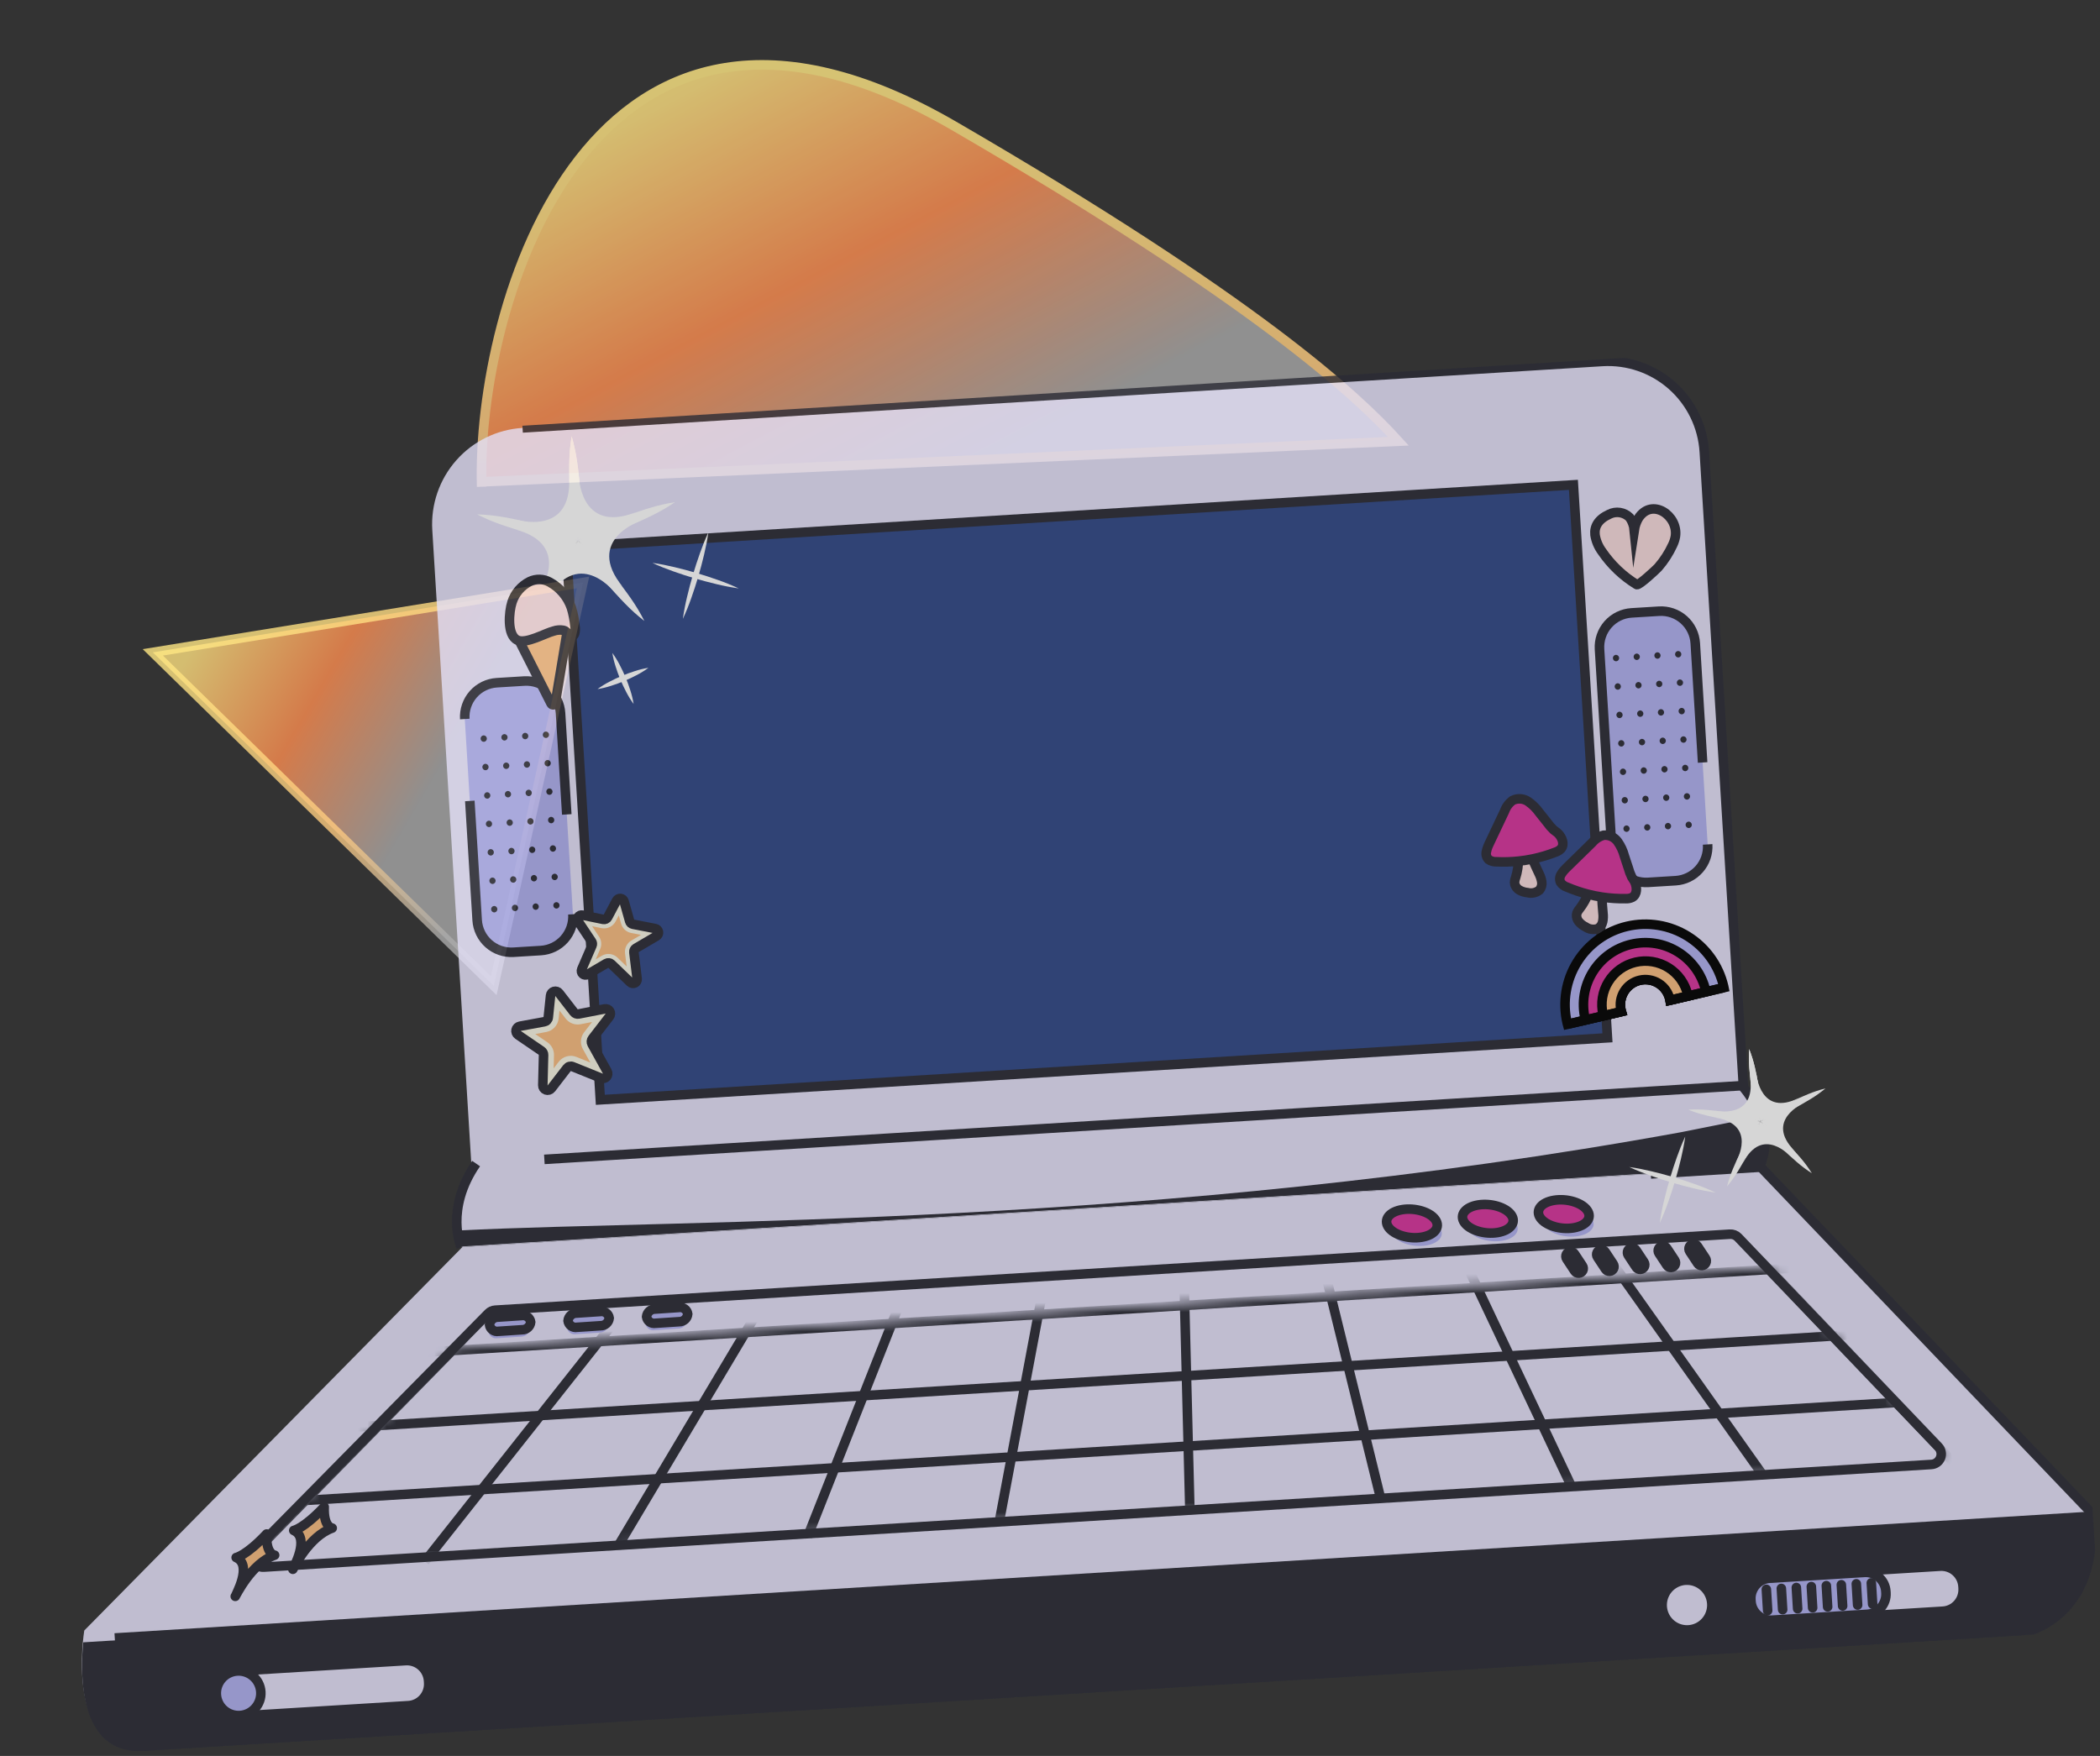
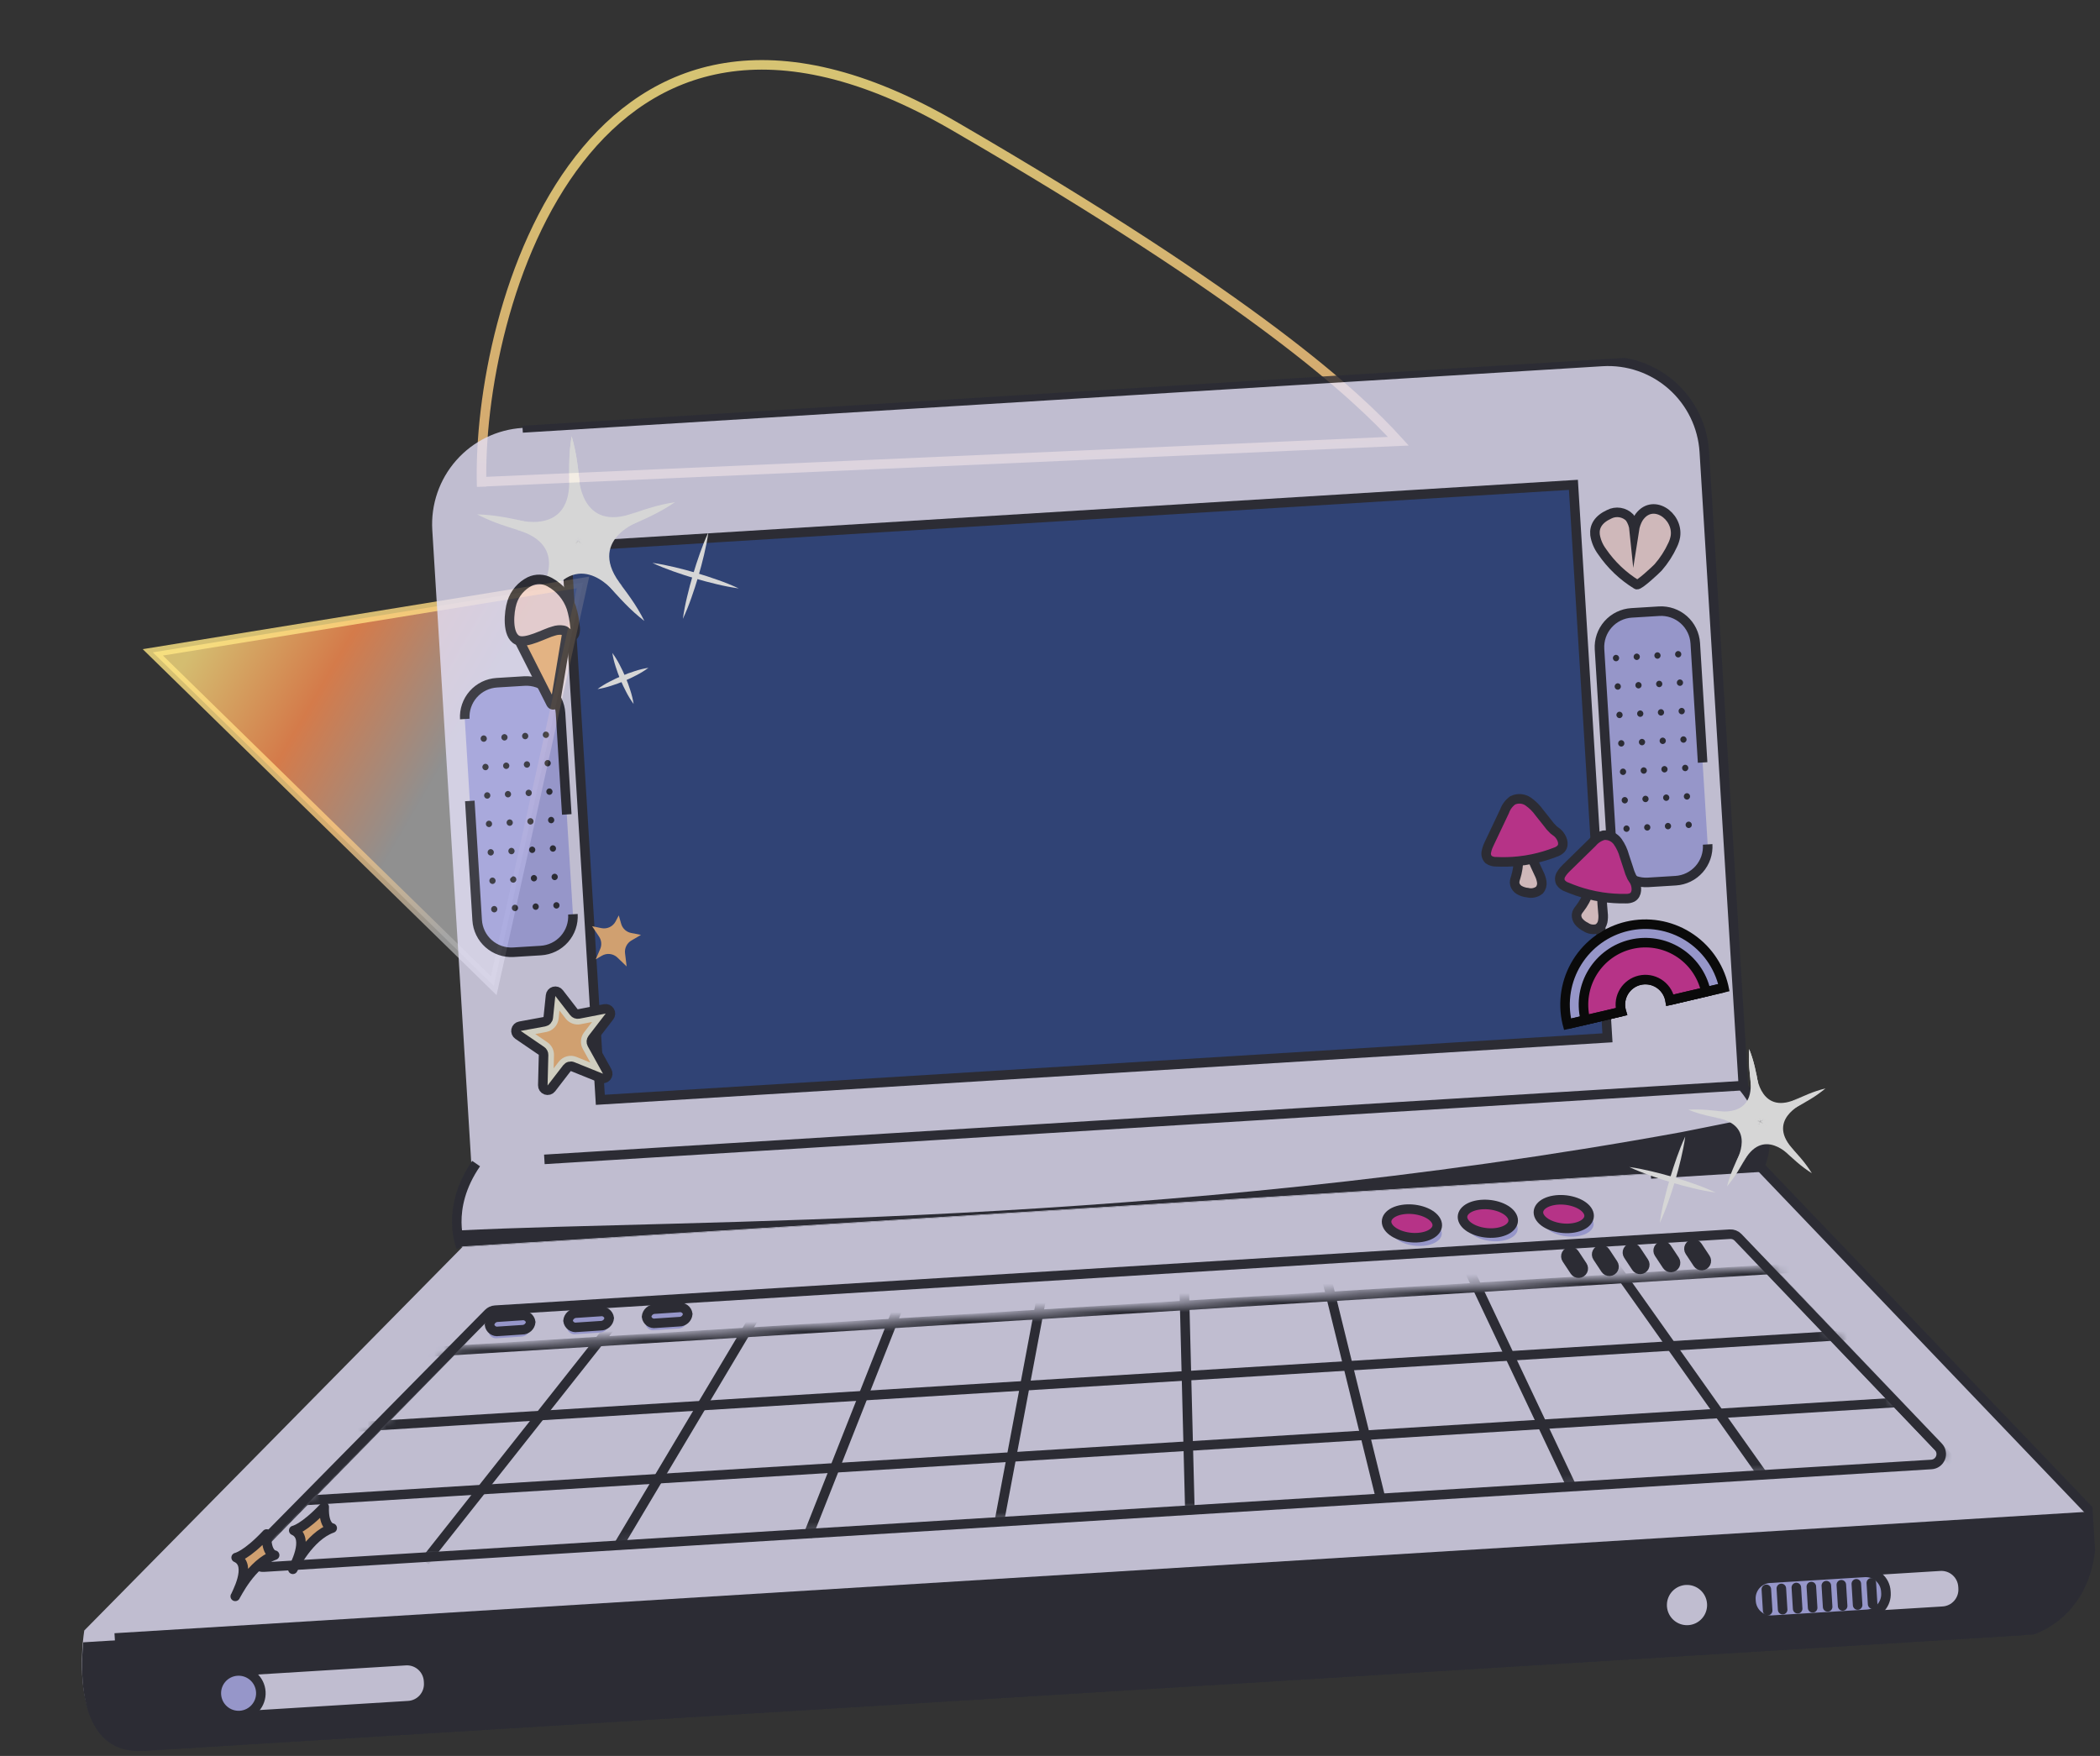
<svg xmlns="http://www.w3.org/2000/svg" width="220" height="184" viewBox="0 0 220 184" fill="none">
  <rect x="0" y="0" width="220" height="184" fill="#333333" stroke="none" />
  <path opacity="0.8" d="M16.01 68.359L51.727 103.29L61.082 61.035L16.01 68.359Z" fill="url(#paint0_linear_204_69)" stroke="url(#paint1_linear_204_69)" />
  <g opacity="0.8">
-     <path d="M99.932 13.187C62.099 -8.783 50.094 31.415 50.449 50.49L146.494 46.235C142.082 41.385 131.588 31.57 99.932 13.187Z" fill="url(#paint2_linear_204_69)" />
    <path d="M50.461 51.005C49.877 32.151 61.755 -8.983 99.932 13.187C131.588 31.57 142.082 41.385 146.494 46.235L50.221 50.5" stroke="url(#paint3_linear_204_69)" />
  </g>
  <g opacity="0.8" clip-path="url(#clip0_204_69)">
    <path d="M48.442 130.677L8.829 170.858C8.829 170.858 6.685 183.734 14.973 183.224L211.938 171.097C211.938 171.097 220.166 169.61 218.987 158.409L184.464 122.303L48.442 130.677Z" fill="#E3E0F8" />
    <path d="M12.023 171.642L218.913 158.904" stroke="#2A2B35" stroke-miterlimit="10" />
    <path d="M14.973 183.224L211.938 171.097C211.938 171.097 220.166 169.61 218.987 158.409L184.464 122.303" stroke="#2A2B35" stroke-miterlimit="10" />
    <path d="M8.721 172.095C8.417 175.093 8.105 183.896 14.989 183.472L211.953 171.346C211.953 171.346 219.931 169.896 219.042 159.146L8.721 172.095Z" fill="#2A2B35" />
    <path d="M179.333 168.031C179.365 168.546 179.243 169.059 178.984 169.505C178.725 169.95 178.339 170.309 177.876 170.536C177.413 170.762 176.894 170.846 176.383 170.776C175.872 170.707 175.394 170.487 175.008 170.145C174.622 169.804 174.345 169.355 174.214 168.856C174.083 168.357 174.102 167.83 174.269 167.342C174.437 166.854 174.745 166.427 175.155 166.114C175.565 165.802 176.058 165.618 176.573 165.586C177.262 165.544 177.941 165.778 178.458 166.236C178.976 166.694 179.291 167.34 179.333 168.031Z" fill="#E3E0F8" stroke="#2A2B35" stroke-miterlimit="10" />
    <path d="M185.509 165.209L203.247 164.117C203.848 164.08 204.438 164.283 204.888 164.682C205.339 165.081 205.613 165.643 205.65 166.244L205.661 166.431C205.698 167.032 205.496 167.623 205.097 168.075C204.699 168.526 204.138 168.8 203.538 168.837L185.8 169.929C185.2 169.966 184.609 169.763 184.159 169.364C183.708 168.965 183.434 168.403 183.397 167.802L183.386 167.615C183.367 167.317 183.408 167.019 183.505 166.737C183.601 166.455 183.753 166.195 183.95 165.971C184.147 165.748 184.386 165.565 184.654 165.435C184.921 165.304 185.212 165.227 185.509 165.209Z" fill="#E3E0F8" stroke="#2A2B35" stroke-miterlimit="10" />
    <path d="M24.758 175.106L42.496 174.014C43.096 173.977 43.687 174.18 44.137 174.579C44.588 174.978 44.862 175.54 44.899 176.141L44.91 176.328C44.947 176.929 44.744 177.52 44.346 177.972C43.948 178.423 43.387 178.697 42.787 178.734L25.049 179.826C24.448 179.863 23.858 179.66 23.408 179.261C22.957 178.862 22.683 178.3 22.646 177.699L22.635 177.512C22.616 177.214 22.657 176.916 22.753 176.634C22.85 176.352 23.002 176.092 23.199 175.868C23.396 175.645 23.635 175.462 23.903 175.332C24.17 175.201 24.461 175.124 24.758 175.106Z" fill="#E3E0F8" stroke="#2A2B35" stroke-miterlimit="10" />
    <path d="M185.404 165.379L195.329 164.768C195.887 164.733 196.437 164.922 196.856 165.294C197.276 165.665 197.531 166.188 197.565 166.748L197.576 166.922C197.611 167.482 197.422 168.032 197.051 168.453C196.68 168.873 196.158 169.128 195.599 169.162L185.674 169.773C185.398 169.79 185.12 169.753 184.858 169.662C184.596 169.572 184.354 169.431 184.147 169.247C183.939 169.063 183.769 168.84 183.648 168.59C183.526 168.341 183.455 168.07 183.438 167.793L183.427 167.619C183.41 167.341 183.447 167.064 183.538 166.801C183.628 166.539 183.769 166.296 183.952 166.088C184.136 165.88 184.358 165.711 184.607 165.589C184.857 165.467 185.127 165.396 185.404 165.379Z" fill="#AFAFEF" stroke="#2A2B35" stroke-miterlimit="10" />
    <path d="M185.183 168.769L185.046 166.544" stroke="#2A2B35" stroke-miterlimit="10" stroke-linecap="round" />
    <path d="M186.754 168.672L186.617 166.448" stroke="#2A2B35" stroke-miterlimit="10" stroke-linecap="round" />
    <path d="M188.325 168.576L188.188 166.351" stroke="#2A2B35" stroke-miterlimit="10" stroke-linecap="round" />
    <path d="M189.896 168.479L189.759 166.254" stroke="#2A2B35" stroke-miterlimit="10" stroke-linecap="round" />
    <path d="M191.467 168.382L191.33 166.157" stroke="#2A2B35" stroke-miterlimit="10" stroke-linecap="round" />
    <path d="M193.038 168.285L192.901 166.061" stroke="#2A2B35" stroke-miterlimit="10" stroke-linecap="round" />
    <path d="M194.609 168.188L194.472 165.964" stroke="#2A2B35" stroke-miterlimit="10" stroke-linecap="round" />
    <path d="M196.18 168.092L196.043 165.867" stroke="#2A2B35" stroke-miterlimit="10" stroke-linecap="round" />
    <path d="M25.139 179.766C26.425 179.687 27.404 178.578 27.324 177.289C27.245 176.001 26.138 175.021 24.851 175.1C23.565 175.179 22.586 176.288 22.666 177.576C22.745 178.865 23.852 179.845 25.139 179.766Z" fill="#AFAFEF" stroke="#2A2B35" stroke-miterlimit="10" />
    <path d="M181.227 129.328L51.874 137.291C51.604 137.308 51.351 137.424 51.161 137.616L26.778 162.348C26.622 162.506 26.518 162.708 26.479 162.927C26.44 163.146 26.468 163.371 26.56 163.574C26.652 163.776 26.803 163.946 26.994 164.061C27.184 164.175 27.404 164.229 27.626 164.216L202.339 153.459C202.548 153.446 202.748 153.374 202.917 153.25C203.086 153.127 203.216 152.958 203.293 152.763C203.369 152.568 203.388 152.355 203.347 152.15C203.306 151.944 203.208 151.755 203.063 151.604L182.086 129.664C181.976 129.549 181.842 129.459 181.694 129.401C181.545 129.343 181.386 129.318 181.227 129.328Z" fill="#E3E0F8" stroke="#2A2B35" stroke-miterlimit="10" />
    <mask id="mask0_204_69" style="mask-type:luminance" maskUnits="userSpaceOnUse" x="26" y="132" width="178" height="33">
      <path d="M184.907 132.843L47.285 141.226C47.015 141.243 47.545 141.209 47.355 141.402L26.778 162.348C26.622 162.506 26.518 162.708 26.479 162.927C26.44 163.146 26.468 163.371 26.56 163.574C26.652 163.776 26.803 163.946 26.994 164.061C27.184 164.175 27.404 164.229 27.626 164.216L202.339 153.459C202.548 153.446 202.748 153.374 202.917 153.25C203.086 153.127 203.216 152.958 203.293 152.763C203.369 152.568 203.388 152.355 203.347 152.15C203.306 151.944 203.208 151.755 203.063 151.604L185.766 133.18C185.656 133.065 185.522 132.975 185.374 132.917C185.225 132.859 185.066 132.834 184.907 132.843Z" fill="white" />
    </mask>
    <g mask="url(#mask0_204_69)">
      <path d="M24.481 164.889L52.887 135.901" stroke="#2A2B35" stroke-miterlimit="10" />
      <path d="M44.517 163.615L67.106 135.052" stroke="#2A2B35" stroke-miterlimit="10" />
      <path d="M64.552 162.342L81.324 134.204" stroke="#2A2B35" stroke-miterlimit="10" />
      <path d="M84.588 161.068L95.542 133.355" stroke="#2A2B35" stroke-miterlimit="10" />
      <path d="M104.624 159.795L109.76 132.506" stroke="#2A2B35" stroke-miterlimit="10" />
      <path d="M124.66 158.521L123.978 131.658" stroke="#2A2B35" stroke-miterlimit="10" />
      <path d="M144.696 157.248L138.197 130.809" stroke="#2A2B35" stroke-miterlimit="10" />
      <path d="M164.732 155.974L152.415 129.96" stroke="#2A2B35" stroke-miterlimit="10" />
      <path d="M184.768 154.701L166.633 129.112" stroke="#2A2B35" stroke-miterlimit="10" />
      <path d="M204.804 153.427L180.851 128.263" stroke="#2A2B35" stroke-miterlimit="10" />
      <path d="M31.618 157.25L198.656 146.966" stroke="#2A2B35" stroke-miterlimit="10" />
      <path d="M31.165 149.898L198.203 139.614" stroke="#2A2B35" stroke-miterlimit="10" />
      <path d="M30.713 142.546L197.751 132.262" stroke="#2A2B35" stroke-miterlimit="10" />
    </g>
    <path d="M49.557 124.89L45.288 55.551C45.124 52.875 46.027 50.243 47.8 48.234C49.573 46.225 52.071 45.004 54.743 44.84L167.851 37.876C170.523 37.711 173.152 38.617 175.158 40.393C177.164 42.169 178.383 44.671 178.548 47.347L183.098 121.243L49.557 124.89Z" fill="#E3E0F8" />
    <path d="M54.743 44.84L167.851 37.876C170.523 37.711 173.152 38.617 175.158 40.393C177.164 42.169 178.383 44.671 178.548 47.347L183.098 121.243L49.557 124.89" stroke="#2A2B35" stroke-miterlimit="10" />
    <path d="M48.296 130.687C48.296 130.687 46.583 126.707 49.878 121.93L182.487 113.765C182.487 113.765 186.323 117.777 184.319 122.312L48.296 130.687Z" fill="#E3E0F8" />
    <path d="M48.296 130.687C48.296 130.687 46.583 126.707 49.878 121.93" stroke="#2A2B35" stroke-miterlimit="10" />
    <path d="M57.028 121.489L182.487 113.765C182.487 113.765 186.323 117.777 184.319 122.312L172.943 123.012" stroke="#2A2B35" stroke-miterlimit="10" />
    <path d="M184.315 122.249L48.291 130.624C48.087 130.083 47.957 129.518 47.904 128.942C72.346 127.726 121.171 128.667 176.138 118.636L184.272 117.01C184.272 117.01 186.32 117.715 184.315 122.249Z" fill="#2A2B35" />
    <path d="M164.834 50.806L59.324 57.302L62.891 115.247L168.401 108.751L164.834 50.806Z" fill="#2F4786" stroke="#2A2B35" stroke-miterlimit="10" />
    <path d="M48.691 75.345C48.632 74.395 48.953 73.46 49.582 72.747C50.212 72.034 51.098 71.6 52.047 71.542L54.924 71.365C55.394 71.336 55.865 71.4 56.31 71.553C56.755 71.707 57.166 71.946 57.518 72.258C57.871 72.571 58.159 72.949 58.365 73.373C58.572 73.797 58.693 74.257 58.722 74.727L60.02 95.803C60.048 96.273 59.985 96.745 59.832 97.191C59.679 97.636 59.44 98.047 59.128 98.4C58.816 98.754 58.438 99.042 58.015 99.249C57.592 99.455 57.133 99.577 56.663 99.606L53.786 99.783C53.316 99.812 52.845 99.748 52.4 99.594C51.955 99.441 51.544 99.201 51.192 98.889C50.839 98.577 50.551 98.198 50.345 97.775C50.138 97.351 50.017 96.891 49.988 96.42L49.219 83.929" fill="#AFAFEF" />
    <path d="M50.697 77.736C50.785 77.727 50.866 77.685 50.923 77.618C50.981 77.551 51.01 77.464 51.004 77.376C50.999 77.288 50.959 77.205 50.894 77.145C50.829 77.086 50.744 77.054 50.656 77.056C50.568 77.064 50.487 77.107 50.429 77.174C50.372 77.241 50.343 77.328 50.349 77.416C50.354 77.504 50.394 77.587 50.459 77.647C50.524 77.706 50.609 77.738 50.697 77.736Z" fill="#2A2B35" />
    <path d="M52.869 77.602C52.957 77.594 53.038 77.551 53.095 77.484C53.152 77.417 53.181 77.33 53.176 77.242C53.17 77.154 53.131 77.071 53.066 77.011C53.001 76.952 52.915 76.92 52.827 76.922C52.739 76.931 52.658 76.973 52.601 77.04C52.544 77.107 52.515 77.194 52.52 77.282C52.526 77.371 52.565 77.453 52.63 77.513C52.695 77.572 52.781 77.605 52.869 77.602Z" fill="#2A2B35" />
    <path d="M55.04 77.468C55.128 77.46 55.209 77.418 55.267 77.35C55.324 77.283 55.353 77.196 55.347 77.108C55.342 77.02 55.303 76.937 55.237 76.878C55.172 76.818 55.087 76.786 54.998 76.788C54.911 76.797 54.83 76.839 54.772 76.906C54.715 76.974 54.686 77.06 54.692 77.148C54.697 77.237 54.736 77.319 54.801 77.379C54.867 77.439 54.952 77.471 55.04 77.468Z" fill="#2A2B35" />
    <path d="M57.212 77.335C57.3 77.326 57.381 77.284 57.438 77.217C57.495 77.149 57.524 77.063 57.519 76.974C57.513 76.886 57.474 76.804 57.409 76.744C57.344 76.684 57.258 76.652 57.17 76.655C57.082 76.663 57.001 76.705 56.944 76.773C56.887 76.84 56.858 76.927 56.863 77.015C56.868 77.103 56.908 77.186 56.973 77.245C57.038 77.305 57.124 77.337 57.212 77.335Z" fill="#2A2B35" />
    <path d="M50.881 80.715C50.969 80.707 51.05 80.665 51.107 80.597C51.164 80.53 51.193 80.443 51.188 80.355C51.182 80.267 51.143 80.184 51.078 80.125C51.013 80.065 50.927 80.033 50.839 80.035C50.751 80.044 50.67 80.086 50.613 80.153C50.556 80.221 50.527 80.307 50.532 80.396C50.538 80.484 50.577 80.566 50.642 80.626C50.707 80.686 50.793 80.718 50.881 80.715Z" fill="#2A2B35" />
    <path d="M53.052 80.582C53.14 80.573 53.221 80.531 53.279 80.464C53.336 80.397 53.365 80.31 53.359 80.222C53.354 80.133 53.314 80.051 53.249 79.991C53.184 79.931 53.099 79.899 53.011 79.902C52.923 79.91 52.842 79.952 52.784 80.02C52.727 80.087 52.698 80.174 52.703 80.262C52.709 80.35 52.748 80.433 52.813 80.492C52.879 80.552 52.964 80.584 53.052 80.582Z" fill="#2A2B35" />
    <path d="M55.224 80.448C55.312 80.439 55.393 80.397 55.45 80.33C55.507 80.263 55.536 80.176 55.531 80.088C55.525 79.999 55.486 79.917 55.421 79.857C55.356 79.798 55.27 79.766 55.182 79.768C55.094 79.776 55.013 79.819 54.956 79.886C54.898 79.953 54.87 80.04 54.875 80.128C54.88 80.216 54.92 80.299 54.985 80.359C55.05 80.418 55.136 80.45 55.224 80.448Z" fill="#2A2B35" />
    <path d="M57.395 80.314C57.483 80.305 57.564 80.263 57.621 80.196C57.679 80.129 57.708 80.042 57.702 79.954C57.697 79.866 57.657 79.783 57.592 79.723C57.527 79.664 57.442 79.632 57.353 79.634C57.266 79.643 57.185 79.685 57.127 79.752C57.07 79.819 57.041 79.906 57.047 79.994C57.052 80.082 57.091 80.165 57.156 80.225C57.221 80.284 57.307 80.316 57.395 80.314Z" fill="#2A2B35" />
    <path d="M51.064 83.694C51.152 83.686 51.233 83.644 51.29 83.576C51.348 83.509 51.377 83.422 51.371 83.334C51.366 83.246 51.326 83.163 51.261 83.104C51.196 83.044 51.111 83.012 51.022 83.014C50.935 83.023 50.854 83.065 50.796 83.132C50.739 83.2 50.71 83.286 50.715 83.375C50.721 83.463 50.76 83.545 50.825 83.605C50.891 83.665 50.976 83.697 51.064 83.694Z" fill="#2A2B35" />
    <path d="M53.236 83.561C53.324 83.553 53.405 83.51 53.462 83.443C53.519 83.376 53.548 83.289 53.543 83.201C53.537 83.113 53.498 83.03 53.433 82.971C53.368 82.911 53.282 82.879 53.194 82.881C53.106 82.89 53.025 82.932 52.968 82.999C52.91 83.066 52.882 83.153 52.887 83.241C52.892 83.329 52.932 83.412 52.997 83.472C53.062 83.531 53.148 83.563 53.236 83.561Z" fill="#2A2B35" />
    <path d="M55.407 83.427C55.495 83.419 55.576 83.376 55.633 83.309C55.691 83.242 55.72 83.155 55.714 83.067C55.709 82.979 55.669 82.896 55.604 82.837C55.539 82.777 55.454 82.745 55.365 82.747C55.278 82.756 55.197 82.798 55.139 82.865C55.082 82.933 55.053 83.019 55.059 83.108C55.064 83.196 55.103 83.278 55.168 83.338C55.233 83.398 55.319 83.43 55.407 83.427Z" fill="#2A2B35" />
    <path d="M57.579 83.293C57.666 83.285 57.748 83.243 57.805 83.176C57.862 83.108 57.891 83.022 57.886 82.933C57.88 82.845 57.841 82.763 57.776 82.703C57.711 82.643 57.625 82.611 57.537 82.614C57.449 82.622 57.368 82.664 57.311 82.731C57.254 82.799 57.224 82.886 57.23 82.974C57.235 83.062 57.275 83.144 57.34 83.204C57.405 83.264 57.49 83.296 57.579 83.293Z" fill="#2A2B35" />
    <path d="M51.248 86.674C51.336 86.665 51.417 86.623 51.474 86.556C51.531 86.489 51.56 86.402 51.555 86.314C51.549 86.226 51.51 86.143 51.445 86.083C51.38 86.024 51.294 85.992 51.206 85.994C51.118 86.002 51.037 86.045 50.98 86.112C50.922 86.179 50.894 86.266 50.899 86.354C50.904 86.442 50.944 86.525 51.009 86.585C51.074 86.644 51.16 86.676 51.248 86.674Z" fill="#2A2B35" />
    <path d="M53.419 86.54C53.507 86.532 53.588 86.489 53.645 86.422C53.703 86.355 53.732 86.268 53.726 86.18C53.721 86.092 53.681 86.009 53.616 85.95C53.551 85.89 53.465 85.858 53.377 85.86C53.29 85.869 53.209 85.911 53.151 85.978C53.094 86.045 53.065 86.132 53.07 86.22C53.076 86.308 53.115 86.391 53.18 86.451C53.245 86.51 53.331 86.542 53.419 86.54Z" fill="#2A2B35" />
    <path d="M55.591 86.407C55.678 86.398 55.76 86.356 55.817 86.289C55.874 86.222 55.903 86.135 55.898 86.047C55.892 85.959 55.853 85.876 55.788 85.816C55.723 85.757 55.637 85.725 55.549 85.727C55.461 85.735 55.38 85.778 55.323 85.845C55.265 85.912 55.236 85.999 55.242 86.087C55.247 86.175 55.287 86.258 55.352 86.317C55.417 86.377 55.502 86.409 55.591 86.407Z" fill="#2A2B35" />
    <path d="M57.762 86.273C57.85 86.264 57.931 86.222 57.988 86.155C58.046 86.088 58.075 86.001 58.069 85.913C58.064 85.825 58.024 85.742 57.959 85.682C57.894 85.623 57.809 85.591 57.72 85.593C57.633 85.602 57.551 85.644 57.494 85.711C57.437 85.778 57.408 85.865 57.413 85.953C57.419 86.041 57.458 86.124 57.523 86.184C57.588 86.243 57.674 86.275 57.762 86.273Z" fill="#2A2B35" />
    <path d="M51.431 89.653C51.519 89.645 51.6 89.603 51.657 89.535C51.715 89.468 51.743 89.381 51.738 89.293C51.733 89.205 51.693 89.122 51.628 89.063C51.563 89.003 51.477 88.971 51.389 88.974C51.301 88.982 51.22 89.024 51.163 89.091C51.106 89.159 51.077 89.245 51.082 89.334C51.088 89.422 51.127 89.504 51.192 89.564C51.257 89.624 51.343 89.656 51.431 89.653Z" fill="#2A2B35" />
    <path d="M53.603 89.52C53.69 89.511 53.772 89.469 53.829 89.402C53.886 89.335 53.915 89.248 53.91 89.159C53.904 89.071 53.865 88.989 53.8 88.929C53.735 88.869 53.649 88.837 53.561 88.84C53.473 88.848 53.392 88.89 53.335 88.958C53.277 89.025 53.248 89.112 53.254 89.2C53.259 89.288 53.299 89.371 53.364 89.43C53.429 89.49 53.514 89.522 53.603 89.52Z" fill="#2A2B35" />
    <path d="M55.774 89.386C55.862 89.378 55.943 89.335 56 89.268C56.057 89.201 56.086 89.114 56.081 89.026C56.076 88.938 56.036 88.855 55.971 88.796C55.906 88.736 55.82 88.704 55.732 88.706C55.644 88.715 55.563 88.757 55.506 88.824C55.449 88.891 55.42 88.978 55.425 89.067C55.431 89.155 55.47 89.237 55.535 89.297C55.6 89.357 55.686 89.389 55.774 89.386Z" fill="#2A2B35" />
    <path d="M57.946 89.252C58.033 89.244 58.114 89.202 58.172 89.135C58.229 89.067 58.258 88.981 58.252 88.892C58.247 88.804 58.208 88.722 58.143 88.662C58.078 88.602 57.992 88.57 57.904 88.573C57.816 88.581 57.735 88.623 57.678 88.691C57.62 88.758 57.591 88.844 57.597 88.933C57.602 89.021 57.642 89.103 57.707 89.163C57.772 89.223 57.857 89.255 57.946 89.252Z" fill="#2A2B35" />
    <path d="M51.615 92.633C51.702 92.624 51.783 92.582 51.841 92.515C51.898 92.448 51.927 92.361 51.922 92.273C51.916 92.184 51.877 92.102 51.812 92.042C51.747 91.983 51.661 91.951 51.573 91.953C51.485 91.961 51.404 92.004 51.347 92.071C51.289 92.138 51.26 92.225 51.266 92.313C51.271 92.401 51.311 92.484 51.376 92.543C51.441 92.603 51.526 92.635 51.615 92.633Z" fill="#2A2B35" />
-     <path d="M53.786 92.499C53.874 92.491 53.955 92.448 54.012 92.381C54.069 92.314 54.098 92.227 54.093 92.139C54.087 92.051 54.048 91.968 53.983 91.909C53.918 91.849 53.832 91.817 53.744 91.819C53.656 91.828 53.575 91.87 53.518 91.937C53.461 92.004 53.432 92.091 53.437 92.179C53.443 92.267 53.482 92.35 53.547 92.41C53.612 92.469 53.698 92.501 53.786 92.499Z" fill="#2A2B35" />
+     <path d="M53.786 92.499C53.874 92.491 53.955 92.448 54.012 92.381C54.069 92.314 54.098 92.227 54.093 92.139C54.087 92.051 54.048 91.968 53.983 91.909C53.918 91.849 53.832 91.817 53.744 91.819C53.461 92.004 53.432 92.091 53.437 92.179C53.443 92.267 53.482 92.35 53.547 92.41C53.612 92.469 53.698 92.501 53.786 92.499Z" fill="#2A2B35" />
    <path d="M55.958 92.366C56.045 92.357 56.126 92.315 56.184 92.248C56.241 92.181 56.27 92.094 56.264 92.006C56.259 91.918 56.22 91.835 56.155 91.775C56.09 91.716 56.004 91.683 55.916 91.686C55.828 91.694 55.747 91.737 55.69 91.804C55.632 91.871 55.603 91.958 55.609 92.046C55.614 92.134 55.654 92.217 55.719 92.276C55.784 92.336 55.869 92.368 55.958 92.366Z" fill="#2A2B35" />
    <path d="M58.129 92.232C58.217 92.224 58.298 92.181 58.355 92.114C58.412 92.047 58.441 91.96 58.436 91.872C58.431 91.784 58.391 91.701 58.326 91.641C58.261 91.582 58.175 91.55 58.087 91.552C57.999 91.561 57.918 91.603 57.861 91.67C57.804 91.737 57.775 91.824 57.78 91.912C57.786 92 57.825 92.083 57.89 92.143C57.955 92.202 58.041 92.234 58.129 92.232Z" fill="#2A2B35" />
    <path d="M51.798 95.612C51.886 95.604 51.967 95.562 52.024 95.494C52.081 95.427 52.11 95.34 52.105 95.252C52.099 95.164 52.06 95.081 51.995 95.022C51.93 94.962 51.844 94.93 51.756 94.933C51.668 94.941 51.587 94.983 51.53 95.05C51.473 95.118 51.444 95.204 51.449 95.293C51.455 95.381 51.494 95.463 51.559 95.523C51.624 95.583 51.71 95.615 51.798 95.612Z" fill="#2A2B35" />
    <path d="M53.969 95.479C54.057 95.47 54.138 95.428 54.196 95.361C54.253 95.293 54.282 95.207 54.276 95.118C54.271 95.03 54.232 94.948 54.166 94.888C54.102 94.828 54.016 94.796 53.928 94.799C53.84 94.807 53.759 94.849 53.702 94.917C53.644 94.984 53.615 95.071 53.621 95.159C53.626 95.247 53.666 95.33 53.731 95.389C53.796 95.449 53.881 95.481 53.969 95.479Z" fill="#2A2B35" />
    <path d="M56.141 95.345C56.229 95.336 56.31 95.294 56.367 95.227C56.424 95.16 56.453 95.073 56.448 94.985C56.443 94.897 56.403 94.814 56.338 94.754C56.273 94.695 56.187 94.662 56.099 94.665C56.011 94.673 55.93 94.716 55.873 94.783C55.816 94.85 55.787 94.937 55.792 95.025C55.798 95.113 55.837 95.196 55.902 95.255C55.967 95.315 56.053 95.347 56.141 95.345Z" fill="#2A2B35" />
    <path d="M58.312 95.212C58.4 95.203 58.481 95.161 58.539 95.094C58.596 95.026 58.625 94.939 58.619 94.851C58.614 94.763 58.575 94.68 58.51 94.621C58.444 94.561 58.359 94.529 58.271 94.532C58.183 94.54 58.102 94.582 58.044 94.65C57.987 94.717 57.958 94.803 57.964 94.892C57.969 94.98 58.008 95.062 58.074 95.122C58.139 95.182 58.224 95.214 58.312 95.212Z" fill="#2A2B35" />
    <path d="M60.02 95.803C60.048 96.273 59.985 96.745 59.832 97.19C59.679 97.636 59.439 98.047 59.128 98.4C58.816 98.754 58.438 99.042 58.015 99.249C57.592 99.455 57.133 99.577 56.663 99.606L53.786 99.783C53.316 99.812 52.845 99.748 52.4 99.594C51.955 99.441 51.544 99.201 51.192 98.889C50.839 98.577 50.551 98.198 50.345 97.775C50.138 97.351 50.017 96.891 49.988 96.42L49.219 83.929" stroke="#2A2B35" stroke-miterlimit="10" />
    <path d="M48.691 75.345C48.632 74.395 48.953 73.46 49.582 72.747C50.212 72.034 51.098 71.6 52.047 71.542L54.924 71.365C55.394 71.336 55.865 71.4 56.31 71.553C56.755 71.707 57.166 71.946 57.518 72.258C57.871 72.571 58.159 72.949 58.365 73.373C58.572 73.797 58.693 74.257 58.722 74.727L59.376 85.344" stroke="#2A2B35" stroke-miterlimit="10" />
    <path d="M178.897 88.483C178.926 88.954 178.863 89.425 178.71 89.871C178.557 90.317 178.317 90.728 178.006 91.081C177.694 91.434 177.316 91.722 176.893 91.929C176.47 92.136 176.011 92.257 175.541 92.286L172.664 92.463C172.194 92.492 171.723 92.428 171.278 92.275C170.833 92.122 170.422 91.882 170.07 91.57C169.717 91.258 169.429 90.879 169.223 90.455C169.016 90.032 168.895 89.571 168.866 89.101L167.568 68.025C167.54 67.555 167.603 67.084 167.756 66.638C167.909 66.192 168.149 65.781 168.46 65.428C168.772 65.075 169.15 64.786 169.573 64.58C169.996 64.373 170.455 64.252 170.925 64.223L173.802 64.046C174.272 64.017 174.743 64.081 175.188 64.234C175.633 64.387 176.044 64.627 176.396 64.939C176.749 65.251 177.037 65.63 177.243 66.054C177.45 66.477 177.571 66.937 177.6 67.408L178.369 79.899" fill="#AFAFEF" />
    <path d="M178.897 88.483C178.926 88.954 178.863 89.425 178.71 89.871C178.557 90.317 178.317 90.728 178.006 91.081C177.694 91.434 177.316 91.722 176.893 91.929C176.47 92.136 176.011 92.257 175.541 92.286L172.664 92.463C172.194 92.492 171.723 92.428 171.278 92.275C170.833 92.122 170.422 91.882 170.07 91.57C169.717 91.258 169.429 90.879 169.223 90.455C169.016 90.032 168.895 89.571 168.866 89.101L167.568 68.025C167.54 67.555 167.603 67.084 167.756 66.638C167.909 66.192 168.149 65.781 168.46 65.428C168.772 65.075 169.15 64.786 169.573 64.58C169.996 64.373 170.455 64.252 170.925 64.223L173.802 64.046C174.272 64.017 174.743 64.081 175.188 64.234C175.633 64.387 176.044 64.627 176.396 64.939C176.749 65.251 177.037 65.63 177.243 66.054C177.45 66.477 177.571 66.937 177.6 67.408L178.369 79.899" stroke="#2A2B35" stroke-miterlimit="10" />
    <path d="M176.932 86.772C177.02 86.764 177.101 86.722 177.159 86.655C177.216 86.587 177.245 86.501 177.239 86.412C177.234 86.324 177.195 86.242 177.13 86.182C177.064 86.122 176.979 86.09 176.891 86.093C176.803 86.101 176.722 86.143 176.664 86.21C176.607 86.278 176.578 86.365 176.584 86.453C176.589 86.541 176.629 86.624 176.694 86.683C176.759 86.743 176.844 86.775 176.932 86.772Z" fill="#2A2B35" />
    <path d="M174.761 86.906C174.849 86.897 174.93 86.855 174.987 86.788C175.044 86.721 175.073 86.634 175.068 86.546C175.062 86.457 175.023 86.375 174.958 86.315C174.893 86.256 174.807 86.224 174.719 86.226C174.631 86.234 174.55 86.277 174.493 86.344C174.436 86.411 174.407 86.498 174.412 86.586C174.418 86.674 174.457 86.757 174.522 86.817C174.587 86.876 174.673 86.908 174.761 86.906Z" fill="#2A2B35" />
    <path d="M172.59 87.04C172.677 87.031 172.758 86.989 172.816 86.922C172.873 86.855 172.902 86.768 172.896 86.68C172.891 86.591 172.852 86.509 172.787 86.449C172.721 86.389 172.636 86.357 172.548 86.36C172.46 86.368 172.379 86.41 172.322 86.478C172.264 86.545 172.235 86.632 172.241 86.72C172.246 86.808 172.286 86.891 172.351 86.95C172.416 87.01 172.501 87.042 172.59 87.04Z" fill="#2A2B35" />
    <path d="M170.418 87.173C170.506 87.165 170.587 87.123 170.644 87.055C170.701 86.988 170.73 86.901 170.725 86.813C170.719 86.725 170.68 86.642 170.615 86.583C170.55 86.523 170.464 86.491 170.376 86.493C170.288 86.502 170.207 86.544 170.15 86.611C170.093 86.679 170.064 86.765 170.069 86.854C170.075 86.942 170.114 87.024 170.179 87.084C170.244 87.144 170.33 87.176 170.418 87.173Z" fill="#2A2B35" />
    <path d="M176.749 83.793C176.837 83.784 176.918 83.742 176.975 83.675C177.032 83.608 177.061 83.521 177.056 83.433C177.051 83.345 177.011 83.262 176.946 83.202C176.881 83.143 176.795 83.111 176.707 83.113C176.619 83.122 176.538 83.164 176.481 83.231C176.424 83.298 176.395 83.385 176.4 83.473C176.406 83.561 176.445 83.644 176.51 83.704C176.575 83.763 176.661 83.795 176.749 83.793Z" fill="#2A2B35" />
    <path d="M174.577 83.927C174.665 83.918 174.746 83.876 174.804 83.809C174.861 83.742 174.89 83.655 174.884 83.567C174.879 83.478 174.84 83.396 174.775 83.336C174.709 83.277 174.624 83.245 174.536 83.247C174.448 83.255 174.367 83.298 174.309 83.365C174.252 83.432 174.223 83.519 174.229 83.607C174.234 83.695 174.274 83.778 174.339 83.838C174.404 83.897 174.489 83.929 174.577 83.927Z" fill="#2A2B35" />
    <path d="M172.406 84.06C172.494 84.052 172.575 84.009 172.632 83.942C172.689 83.875 172.718 83.788 172.713 83.7C172.708 83.612 172.668 83.529 172.603 83.469C172.538 83.41 172.452 83.378 172.364 83.38C172.276 83.389 172.195 83.431 172.138 83.498C172.081 83.565 172.052 83.652 172.057 83.74C172.063 83.829 172.102 83.911 172.167 83.971C172.232 84.031 172.318 84.062 172.406 84.06Z" fill="#2A2B35" />
    <path d="M170.235 84.194C170.322 84.185 170.403 84.143 170.461 84.076C170.518 84.009 170.547 83.922 170.542 83.834C170.536 83.746 170.497 83.663 170.432 83.603C170.367 83.544 170.281 83.512 170.193 83.514C170.105 83.522 170.024 83.565 169.967 83.632C169.909 83.699 169.88 83.786 169.886 83.874C169.891 83.962 169.931 84.045 169.996 84.105C170.061 84.164 170.146 84.196 170.235 84.194Z" fill="#2A2B35" />
    <path d="M176.566 80.814C176.653 80.805 176.734 80.763 176.792 80.696C176.849 80.628 176.878 80.542 176.873 80.453C176.867 80.365 176.828 80.283 176.763 80.223C176.698 80.163 176.612 80.131 176.524 80.134C176.436 80.142 176.355 80.184 176.298 80.252C176.24 80.319 176.211 80.406 176.217 80.494C176.222 80.582 176.262 80.665 176.327 80.724C176.392 80.784 176.477 80.816 176.566 80.814Z" fill="#2A2B35" />
    <path d="M174.394 80.947C174.482 80.939 174.563 80.897 174.62 80.829C174.677 80.762 174.706 80.675 174.701 80.587C174.696 80.499 174.656 80.416 174.591 80.357C174.526 80.297 174.44 80.265 174.352 80.267C174.264 80.276 174.183 80.318 174.126 80.385C174.069 80.453 174.04 80.539 174.045 80.627C174.051 80.716 174.09 80.798 174.155 80.858C174.22 80.918 174.306 80.95 174.394 80.947Z" fill="#2A2B35" />
    <path d="M172.223 81.081C172.31 81.073 172.392 81.03 172.449 80.963C172.506 80.896 172.535 80.809 172.53 80.721C172.524 80.633 172.485 80.55 172.42 80.49C172.355 80.431 172.269 80.399 172.181 80.401C172.093 80.41 172.012 80.452 171.955 80.519C171.897 80.586 171.868 80.673 171.874 80.761C171.879 80.85 171.919 80.932 171.984 80.992C172.049 81.051 172.134 81.084 172.223 81.081Z" fill="#2A2B35" />
    <path d="M170.051 81.214C170.139 81.206 170.22 81.164 170.277 81.097C170.334 81.029 170.363 80.942 170.358 80.854C170.353 80.766 170.313 80.683 170.248 80.624C170.183 80.564 170.097 80.532 170.009 80.534C169.921 80.543 169.84 80.585 169.783 80.652C169.726 80.72 169.697 80.806 169.702 80.895C169.708 80.983 169.747 81.065 169.812 81.125C169.877 81.185 169.963 81.217 170.051 81.214Z" fill="#2A2B35" />
    <path d="M176.382 77.834C176.47 77.826 176.551 77.783 176.608 77.716C176.666 77.649 176.695 77.562 176.689 77.474C176.684 77.386 176.644 77.303 176.579 77.243C176.514 77.184 176.428 77.152 176.34 77.154C176.253 77.163 176.171 77.205 176.114 77.272C176.057 77.339 176.028 77.426 176.033 77.514C176.039 77.602 176.078 77.685 176.143 77.745C176.208 77.804 176.294 77.836 176.382 77.834Z" fill="#2A2B35" />
    <path d="M174.211 77.968C174.298 77.959 174.38 77.917 174.437 77.85C174.494 77.783 174.523 77.696 174.518 77.608C174.512 77.519 174.473 77.437 174.408 77.377C174.343 77.318 174.257 77.286 174.169 77.288C174.081 77.296 174 77.339 173.943 77.406C173.885 77.473 173.856 77.56 173.862 77.648C173.867 77.736 173.907 77.819 173.972 77.879C174.037 77.938 174.122 77.97 174.211 77.968Z" fill="#2A2B35" />
    <path d="M172.039 78.102C172.127 78.093 172.208 78.051 172.265 77.984C172.323 77.916 172.352 77.83 172.346 77.742C172.341 77.653 172.301 77.571 172.236 77.511C172.171 77.451 172.086 77.419 171.997 77.422C171.91 77.43 171.828 77.472 171.771 77.54C171.714 77.607 171.685 77.694 171.69 77.782C171.696 77.87 171.735 77.953 171.8 78.012C171.865 78.072 171.951 78.104 172.039 78.102Z" fill="#2A2B35" />
    <path d="M169.868 78.235C169.955 78.226 170.037 78.184 170.094 78.117C170.151 78.05 170.18 77.963 170.175 77.875C170.169 77.787 170.13 77.704 170.065 77.644C170 77.585 169.914 77.553 169.826 77.555C169.738 77.564 169.657 77.606 169.6 77.673C169.542 77.74 169.513 77.827 169.519 77.915C169.524 78.003 169.564 78.086 169.629 78.146C169.694 78.205 169.78 78.237 169.868 78.235Z" fill="#2A2B35" />
    <path d="M176.199 74.855C176.287 74.846 176.368 74.804 176.425 74.737C176.482 74.669 176.511 74.583 176.506 74.494C176.5 74.406 176.461 74.324 176.396 74.264C176.331 74.204 176.245 74.172 176.157 74.175C176.069 74.183 175.988 74.225 175.931 74.293C175.873 74.36 175.844 74.447 175.85 74.535C175.855 74.623 175.895 74.706 175.96 74.765C176.025 74.825 176.111 74.857 176.199 74.855Z" fill="#2A2B35" />
    <path d="M174.027 74.988C174.115 74.98 174.196 74.938 174.253 74.87C174.311 74.803 174.34 74.716 174.334 74.628C174.329 74.54 174.289 74.457 174.224 74.398C174.159 74.338 174.073 74.306 173.985 74.308C173.898 74.317 173.816 74.359 173.759 74.426C173.702 74.494 173.673 74.58 173.678 74.669C173.684 74.757 173.723 74.839 173.788 74.899C173.853 74.959 173.939 74.991 174.027 74.988Z" fill="#2A2B35" />
    <path d="M171.856 75.122C171.944 75.114 172.025 75.071 172.082 75.004C172.139 74.937 172.168 74.85 172.163 74.762C172.157 74.674 172.118 74.591 172.053 74.531C171.988 74.472 171.902 74.44 171.814 74.442C171.726 74.451 171.645 74.493 171.588 74.56C171.53 74.627 171.502 74.714 171.507 74.802C171.512 74.891 171.552 74.973 171.617 75.033C171.682 75.093 171.768 75.124 171.856 75.122Z" fill="#2A2B35" />
    <path d="M169.684 75.256C169.772 75.247 169.853 75.205 169.91 75.138C169.968 75.071 169.997 74.984 169.991 74.896C169.986 74.808 169.946 74.725 169.881 74.665C169.816 74.606 169.731 74.574 169.642 74.576C169.555 74.585 169.474 74.627 169.416 74.694C169.359 74.761 169.33 74.848 169.336 74.936C169.341 75.024 169.38 75.107 169.445 75.167C169.51 75.226 169.596 75.258 169.684 75.256Z" fill="#2A2B35" />
    <path d="M176.015 71.875C176.103 71.867 176.184 71.824 176.241 71.757C176.299 71.69 176.328 71.603 176.322 71.515C176.317 71.427 176.277 71.344 176.212 71.284C176.147 71.225 176.062 71.193 175.973 71.195C175.886 71.204 175.805 71.246 175.747 71.313C175.69 71.38 175.661 71.467 175.666 71.555C175.672 71.644 175.711 71.726 175.776 71.786C175.841 71.845 175.927 71.877 176.015 71.875Z" fill="#2A2B35" />
    <path d="M173.844 72.009C173.932 72 174.013 71.958 174.07 71.891C174.127 71.824 174.156 71.737 174.151 71.649C174.145 71.561 174.106 71.478 174.041 71.418C173.976 71.359 173.89 71.327 173.802 71.329C173.714 71.337 173.633 71.38 173.576 71.447C173.519 71.514 173.49 71.601 173.495 71.689C173.5 71.777 173.54 71.86 173.605 71.919C173.67 71.979 173.756 72.011 173.844 72.009Z" fill="#2A2B35" />
    <path d="M171.672 72.143C171.76 72.134 171.841 72.092 171.898 72.025C171.956 71.957 171.985 71.871 171.979 71.782C171.974 71.694 171.934 71.612 171.869 71.552C171.804 71.492 171.719 71.46 171.63 71.463C171.543 71.471 171.462 71.513 171.404 71.581C171.347 71.648 171.318 71.735 171.324 71.823C171.329 71.911 171.368 71.994 171.433 72.053C171.499 72.113 171.584 72.145 171.672 72.143Z" fill="#2A2B35" />
    <path d="M169.501 72.276C169.589 72.268 169.67 72.226 169.727 72.159C169.784 72.091 169.813 72.004 169.808 71.916C169.802 71.828 169.763 71.746 169.698 71.686C169.633 71.626 169.547 71.594 169.459 71.597C169.371 71.605 169.29 71.647 169.233 71.715C169.176 71.782 169.147 71.868 169.152 71.957C169.157 72.045 169.197 72.127 169.262 72.187C169.327 72.247 169.413 72.279 169.501 72.276Z" fill="#2A2B35" />
    <path d="M175.832 68.896C175.92 68.887 176.001 68.845 176.058 68.778C176.115 68.71 176.144 68.624 176.139 68.535C176.133 68.447 176.094 68.365 176.029 68.305C175.964 68.245 175.878 68.213 175.79 68.216C175.702 68.224 175.621 68.266 175.564 68.334C175.507 68.401 175.478 68.488 175.483 68.576C175.488 68.664 175.528 68.747 175.593 68.806C175.658 68.866 175.744 68.898 175.832 68.896Z" fill="#2A2B35" />
    <path d="M173.66 69.029C173.748 69.021 173.829 68.979 173.886 68.911C173.944 68.844 173.973 68.757 173.967 68.669C173.962 68.581 173.922 68.498 173.857 68.439C173.792 68.379 173.707 68.347 173.618 68.349C173.531 68.358 173.45 68.4 173.392 68.467C173.335 68.535 173.306 68.621 173.312 68.71C173.317 68.798 173.356 68.88 173.421 68.94C173.486 69 173.572 69.032 173.66 69.029Z" fill="#2A2B35" />
    <path d="M171.489 69.163C171.577 69.155 171.658 69.112 171.715 69.045C171.772 68.978 171.801 68.891 171.796 68.803C171.79 68.715 171.751 68.632 171.686 68.573C171.621 68.513 171.535 68.481 171.447 68.483C171.359 68.492 171.278 68.534 171.221 68.601C171.164 68.668 171.135 68.755 171.14 68.843C171.146 68.931 171.185 69.014 171.25 69.074C171.315 69.133 171.401 69.165 171.489 69.163Z" fill="#2A2B35" />
    <path d="M169.317 69.297C169.405 69.288 169.486 69.246 169.544 69.179C169.601 69.112 169.63 69.025 169.624 68.937C169.619 68.849 169.58 68.766 169.514 68.706C169.449 68.647 169.364 68.615 169.276 68.617C169.188 68.626 169.107 68.668 169.049 68.735C168.992 68.802 168.963 68.889 168.969 68.977C168.974 69.065 169.013 69.148 169.079 69.208C169.144 69.267 169.229 69.299 169.317 69.297Z" fill="#2A2B35" />
    <path d="M165.407 133.413C165.321 133.418 165.235 133.401 165.158 133.363C165.081 133.324 165.016 133.266 164.968 133.194L164.126 131.92C164.078 131.848 164.051 131.765 164.045 131.679C164.04 131.593 164.058 131.507 164.096 131.43C164.134 131.353 164.192 131.287 164.264 131.24C164.336 131.192 164.419 131.164 164.505 131.159C164.591 131.154 164.677 131.171 164.754 131.209C164.831 131.248 164.896 131.306 164.944 131.378L165.786 132.652C165.833 132.724 165.861 132.807 165.866 132.893C165.872 132.979 165.854 133.065 165.816 133.142C165.778 133.219 165.72 133.285 165.648 133.332C165.576 133.38 165.493 133.408 165.407 133.413Z" fill="#F8F5E3" stroke="#2A2B35" stroke-miterlimit="10" />
    <path d="M168.63 133.215C168.544 133.22 168.458 133.203 168.381 133.164C168.304 133.126 168.238 133.068 168.191 132.996L167.349 131.722C167.301 131.65 167.273 131.567 167.268 131.481C167.263 131.395 167.28 131.309 167.319 131.232C167.357 131.155 167.415 131.089 167.487 131.041C167.558 130.994 167.641 130.966 167.727 130.961C167.813 130.955 167.899 130.973 167.976 131.011C168.053 131.05 168.119 131.108 168.167 131.18L169.008 132.453C169.056 132.525 169.084 132.609 169.089 132.695C169.094 132.781 169.077 132.867 169.039 132.944C169 133.021 168.942 133.087 168.87 133.134C168.799 133.182 168.716 133.21 168.63 133.215Z" fill="#F8F5E3" stroke="#2A2B35" stroke-miterlimit="10" />
    <path d="M171.852 133.017C171.766 133.022 171.681 133.005 171.603 132.966C171.526 132.928 171.461 132.869 171.413 132.798L170.571 131.524C170.524 131.452 170.496 131.369 170.491 131.283C170.485 131.197 170.503 131.111 170.541 131.034C170.58 130.956 170.638 130.891 170.709 130.843C170.781 130.795 170.864 130.768 170.95 130.762C171.036 130.757 171.122 130.775 171.199 130.813C171.276 130.851 171.342 130.91 171.389 130.982L172.231 132.255C172.279 132.327 172.306 132.41 172.312 132.496C172.317 132.582 172.3 132.668 172.261 132.746C172.223 132.823 172.165 132.888 172.093 132.936C172.021 132.984 171.938 133.011 171.852 133.017Z" fill="#F8F5E3" stroke="#2A2B35" stroke-miterlimit="10" />
    <path d="M175.075 132.818C174.989 132.823 174.903 132.806 174.826 132.767C174.749 132.729 174.683 132.671 174.636 132.599L173.794 131.325C173.746 131.253 173.718 131.17 173.713 131.084C173.708 130.998 173.725 130.912 173.764 130.835C173.802 130.758 173.86 130.692 173.932 130.644C174.004 130.597 174.087 130.569 174.173 130.564C174.259 130.558 174.344 130.576 174.421 130.614C174.499 130.653 174.564 130.711 174.612 130.783L175.454 132.057C175.501 132.128 175.529 132.212 175.534 132.298C175.54 132.384 175.522 132.47 175.484 132.547C175.445 132.624 175.387 132.69 175.316 132.737C175.244 132.785 175.161 132.813 175.075 132.818Z" fill="#D7339C" stroke="#2A2B35" stroke-miterlimit="10" />
    <path d="M178.297 132.62C178.212 132.625 178.126 132.608 178.049 132.569C177.971 132.531 177.906 132.472 177.858 132.401L177.016 131.127C176.969 131.055 176.941 130.972 176.936 130.886C176.93 130.8 176.948 130.714 176.986 130.637C177.025 130.559 177.083 130.494 177.154 130.446C177.226 130.399 177.309 130.371 177.395 130.365C177.481 130.36 177.567 130.378 177.644 130.416C177.721 130.454 177.787 130.513 177.834 130.585L178.676 131.858C178.724 131.93 178.752 132.013 178.757 132.099C178.762 132.185 178.745 132.271 178.706 132.349C178.668 132.426 178.61 132.491 178.538 132.539C178.466 132.587 178.383 132.614 178.297 132.62Z" fill="#F8F5E3" stroke="#2A2B35" stroke-miterlimit="10" />
    <path d="M150.928 128.804L150.922 128.792L150.915 128.78L150.908 128.768L150.902 128.756L150.895 128.743L150.888 128.731L150.882 128.719L150.875 128.707L150.869 128.695L150.862 128.683L150.855 128.67L150.849 128.658L150.842 128.646L150.835 128.634L150.829 128.622L150.822 128.61L150.815 128.598L150.809 128.585L150.802 128.573L150.795 128.561L150.789 128.549L150.782 128.537L150.775 128.525L150.769 128.513L150.762 128.5L150.755 128.488L150.749 128.476L150.742 128.464L150.736 128.452L150.729 128.439L150.722 128.427L150.716 128.415L150.709 128.403L150.702 128.391L150.696 128.379L150.689 128.367L150.682 128.355L150.676 128.342L150.669 128.33L150.662 128.318L150.656 128.306L150.649 128.294L150.642 128.282L150.636 128.269L150.629 128.257L150.622 128.245L150.616 128.233L150.609 128.221L150.602 128.209L150.596 128.197L150.589 128.184L150.582 128.172L150.576 128.16L150.569 128.148L150.562 128.136L150.556 128.124L150.549 128.111L150.543 128.099L150.536 128.087L150.529 128.075L150.523 128.063L150.516 128.051L150.509 128.038L150.503 128.026L150.496 128.014L150.489 128.002L150.483 127.99L150.476 127.978L150.469 127.966L150.463 127.953C150.435 127.9 150.404 127.848 150.369 127.799C149.807 127.001 148.253 126.534 146.898 126.755C145.623 126.964 144.98 127.708 145.377 128.461L145.384 128.473L145.39 128.485L145.397 128.497L145.403 128.509L145.41 128.521L145.417 128.533L145.423 128.546L145.43 128.558L145.437 128.57L145.443 128.582L145.45 128.594L145.457 128.606L145.463 128.619L145.47 128.631L145.477 128.643L145.483 128.655L145.49 128.667L145.497 128.679L145.503 128.691L145.51 128.704L145.517 128.716L145.523 128.728L145.53 128.74L145.537 128.752L145.543 128.764L145.55 128.777L145.556 128.789L145.563 128.801L145.57 128.813L145.576 128.825L145.583 128.837L145.59 128.85L145.596 128.862L145.603 128.874L145.61 128.886L145.616 128.898L145.623 128.91L145.63 128.922L145.636 128.935L145.643 128.947L145.65 128.959L145.656 128.971L145.663 128.983L145.67 128.995L145.676 129.008L145.683 129.02L145.69 129.032L145.696 129.044L145.703 129.056L145.709 129.068L145.716 129.08L145.723 129.093L145.729 129.105L145.736 129.117L145.743 129.129L145.749 129.141L145.756 129.153L145.763 129.165L145.769 129.178L145.776 129.19L145.783 129.202L145.789 129.214L145.796 129.226L145.803 129.238L145.809 129.251L145.816 129.263L145.823 129.275L145.829 129.287L145.836 129.299L145.843 129.311C145.87 129.365 145.901 129.416 145.936 129.465C146.498 130.264 148.053 130.731 149.407 130.509C150.682 130.301 151.325 129.556 150.928 128.804Z" fill="#AFAFEF" />
    <path d="M150.369 127.799C150.932 128.598 150.29 129.425 148.935 129.646C147.58 129.868 146.026 129.401 145.463 128.602C144.901 127.804 145.543 126.977 146.898 126.755C148.253 126.534 149.807 127.001 150.369 127.799Z" fill="#D7339C" stroke="#2A2B35" stroke-miterlimit="10" />
    <path d="M158.882 128.314L158.875 128.302L158.869 128.29L158.862 128.278L158.855 128.266L158.849 128.254L158.842 128.242L158.835 128.229L158.829 128.217L158.822 128.205L158.815 128.193L158.809 128.181L158.802 128.169L158.796 128.156L158.789 128.144L158.782 128.132L158.776 128.12L158.769 128.108L158.762 128.096L158.756 128.084L158.749 128.071L158.742 128.059L158.736 128.047L158.729 128.035L158.722 128.023L158.716 128.011L158.709 127.998L158.702 127.986L158.696 127.974L158.689 127.962L158.682 127.95L158.676 127.938L158.669 127.926L158.663 127.913L158.656 127.901L158.649 127.889L158.642 127.877L158.636 127.865L158.629 127.853L158.623 127.84L158.616 127.828L158.609 127.816L158.603 127.804L158.596 127.792L158.589 127.78L158.583 127.768L158.576 127.755L158.569 127.743L158.563 127.731L158.556 127.719L158.549 127.707L158.543 127.695L158.536 127.682L158.529 127.67L158.523 127.658L158.516 127.646L158.509 127.634L158.503 127.622L158.496 127.609L158.489 127.597L158.483 127.585L158.476 127.573L158.47 127.561L158.463 127.549L158.456 127.537L158.45 127.524L158.443 127.512L158.436 127.5L158.43 127.488L158.423 127.476L158.416 127.464C158.389 127.41 158.358 127.359 158.323 127.31C157.761 126.511 156.206 126.044 154.852 126.266C153.577 126.474 152.934 127.219 153.33 127.971L153.337 127.983L153.344 127.995L153.35 128.007L153.357 128.019L153.364 128.032L153.37 128.044L153.377 128.056L153.384 128.068L153.39 128.08L153.397 128.092L153.404 128.105L153.41 128.117L153.417 128.129L153.424 128.141L153.43 128.153L153.437 128.165L153.444 128.177L153.45 128.19L153.457 128.202L153.464 128.214L153.47 128.226L153.477 128.238L153.483 128.25L153.49 128.263L153.497 128.275L153.503 128.287L153.51 128.299L153.517 128.311L153.523 128.323L153.53 128.336L153.537 128.348L153.543 128.36L153.55 128.372L153.557 128.384L153.563 128.396L153.57 128.408L153.577 128.421L153.583 128.433L153.59 128.445L153.597 128.457L153.603 128.469L153.61 128.481L153.617 128.494L153.623 128.506L153.63 128.518L153.636 128.53L153.643 128.542L153.65 128.554L153.656 128.566L153.663 128.579L153.67 128.591L153.676 128.603L153.683 128.615L153.69 128.627L153.696 128.639L153.703 128.651L153.71 128.664L153.716 128.676L153.723 128.688L153.73 128.7L153.736 128.712L153.743 128.724L153.75 128.737L153.756 128.749L153.763 128.761L153.77 128.773L153.776 128.785L153.783 128.797L153.789 128.809L153.796 128.822C153.824 128.875 153.855 128.927 153.889 128.976C154.452 129.774 156.006 130.241 157.361 130.02C158.635 129.811 159.279 129.067 158.882 128.314Z" fill="#AFAFEF" />
    <path d="M158.323 127.31C158.886 128.108 158.243 128.935 156.889 129.157C155.534 129.378 153.98 128.911 153.417 128.113C152.855 127.314 153.497 126.487 154.852 126.266C156.206 126.044 157.761 126.511 158.323 127.31Z" fill="#D7339C" stroke="#2A2B35" stroke-miterlimit="10" />
    <path d="M166.836 127.825L166.829 127.813L166.822 127.8L166.816 127.788L166.809 127.776L166.802 127.764L166.796 127.752L166.789 127.74L166.782 127.728L166.776 127.715L166.769 127.703L166.762 127.691L166.756 127.679L166.749 127.667L166.742 127.655L166.736 127.642L166.729 127.63L166.722 127.618L166.716 127.606L166.709 127.594L166.703 127.582L166.696 127.569L166.689 127.557L166.683 127.545L166.676 127.533L166.669 127.521L166.663 127.509L166.656 127.497L166.649 127.484L166.643 127.472L166.636 127.46L166.629 127.448L166.623 127.436L166.616 127.424L166.609 127.411L166.603 127.399L166.596 127.387L166.589 127.375L166.583 127.363L166.576 127.351L166.57 127.339L166.563 127.326L166.556 127.314L166.55 127.302L166.543 127.29L166.536 127.278L166.53 127.266L166.523 127.253L166.516 127.241L166.51 127.229L166.503 127.217L166.496 127.205L166.49 127.193L166.483 127.181L166.476 127.168L166.47 127.156L166.463 127.144L166.456 127.132L166.45 127.12L166.443 127.108L166.437 127.095L166.43 127.083L166.423 127.071L166.417 127.059L166.41 127.047L166.403 127.035L166.397 127.023L166.39 127.01L166.383 126.998L166.377 126.986L166.37 126.974C166.343 126.92 166.311 126.869 166.277 126.82C165.714 126.021 164.16 125.554 162.805 125.776C161.531 125.985 160.887 126.729 161.284 127.481L161.291 127.493L161.297 127.505L161.304 127.518L161.311 127.53L161.317 127.542L161.324 127.554L161.331 127.566L161.337 127.578L161.344 127.59L161.351 127.603L161.357 127.615L161.364 127.627L161.371 127.639L161.377 127.651L161.384 127.663L161.391 127.676L161.397 127.688L161.404 127.7L161.41 127.712L161.417 127.724L161.424 127.736L161.43 127.748L161.437 127.761L161.444 127.773L161.45 127.785L161.457 127.797L161.464 127.809L161.47 127.821L161.477 127.834L161.484 127.846L161.49 127.858L161.497 127.87L161.504 127.882L161.51 127.894L161.517 127.906L161.524 127.919L161.53 127.931L161.537 127.943L161.544 127.955L161.55 127.967L161.557 127.979L161.563 127.992L161.57 128.004L161.577 128.016L161.583 128.028L161.59 128.04L161.597 128.052L161.603 128.064L161.61 128.077L161.617 128.089L161.623 128.101L161.63 128.113L161.637 128.125L161.643 128.137L161.65 128.15L161.657 128.162L161.663 128.174L161.67 128.186L161.677 128.198L161.683 128.21L161.69 128.222L161.697 128.235L161.703 128.247L161.71 128.259L161.716 128.271L161.723 128.283L161.73 128.295L161.736 128.308L161.743 128.32L161.75 128.332C161.777 128.385 161.808 128.437 161.843 128.486C162.405 129.284 163.96 129.752 165.315 129.53C166.589 129.321 167.232 128.577 166.836 127.825Z" fill="#AFAFEF" />
    <path d="M166.277 126.82C166.839 127.618 166.197 128.445 164.842 128.667C163.487 128.889 161.933 128.421 161.371 127.623C160.808 126.825 161.45 125.998 162.805 125.776C164.16 125.554 165.714 126.021 166.277 126.82Z" fill="#D7339C" stroke="#2A2B35" stroke-miterlimit="10" />
    <path d="M64.149 68.422C64.438 68.817 64.696 69.234 64.919 69.67C65.144 70.099 65.35 70.535 65.537 70.981C65.724 71.425 65.888 71.88 66.034 72.342C66.187 72.807 66.302 73.284 66.379 73.767C66.089 73.373 65.831 72.956 65.608 72.52C65.383 72.091 65.175 71.655 64.991 71.209C64.805 70.764 64.639 70.31 64.494 69.847C64.341 69.382 64.226 68.906 64.149 68.422Z" fill="white" />
    <path d="M62.596 72.21C62.99 71.921 63.406 71.663 63.841 71.44C64.269 71.214 64.705 71.008 65.15 70.821C65.594 70.634 66.048 70.469 66.509 70.323C66.973 70.17 67.449 70.055 67.932 69.978C67.538 70.269 67.122 70.526 66.687 70.75C66.259 70.975 65.823 71.183 65.378 71.368C64.933 71.554 64.48 71.72 64.018 71.865C63.554 72.018 63.078 72.133 62.596 72.21Z" fill="white" />
    <path d="M74.207 55.793C74.102 56.583 73.941 57.356 73.76 58.123C73.583 58.891 73.373 59.65 73.156 60.406C72.928 61.16 72.694 61.911 72.427 62.653C72.167 63.4 71.871 64.134 71.538 64.852C71.647 64.068 71.796 63.291 71.984 62.522C72.161 61.754 72.371 60.995 72.589 60.239C72.817 59.485 73.051 58.734 73.319 57.992C73.583 57.25 73.867 56.513 74.207 55.793Z" fill="white" />
    <path d="M68.35 58.985C69.138 59.091 69.91 59.252 70.676 59.433C71.443 59.611 72.201 59.821 72.956 60.039C73.708 60.267 74.459 60.502 75.199 60.77C75.945 61.029 76.678 61.327 77.395 61.66C76.613 61.55 75.836 61.401 75.068 61.213C74.301 61.035 73.544 60.825 72.789 60.607C72.037 60.378 71.286 60.143 70.546 59.875C69.804 59.61 69.069 59.326 68.35 58.985Z" fill="white" />
    <path d="M59.884 45.717C60.142 46.603 60.335 47.506 60.463 48.42C60.596 49.325 60.688 50.233 60.744 51.143C60.801 52.052 60.82 52.964 60.8 53.879C60.786 54.802 60.705 55.722 60.556 56.633C60.296 55.748 60.102 54.844 59.975 53.929C59.842 53.025 59.749 52.117 59.695 51.207C59.639 50.297 59.619 49.386 59.64 48.471C59.655 47.548 59.736 46.628 59.884 45.717Z" fill="white" />
    <path d="M59.884 45.717C60.142 46.603 60.335 47.506 60.463 48.42C60.596 49.325 60.688 50.233 60.744 51.143C60.801 52.052 60.82 52.964 60.8 53.879C60.786 54.802 60.705 55.722 60.556 56.633C60.296 55.748 60.102 54.844 59.975 53.929C59.842 53.025 59.749 52.117 59.695 51.207C59.639 50.297 59.619 49.386 59.64 48.471C59.655 47.548 59.736 46.628 59.884 45.717Z" fill="white" />
    <path d="M49.982 53.898C50.903 53.926 51.821 54.021 52.728 54.182C53.629 54.335 54.519 54.528 55.4 54.756C56.282 54.983 57.153 55.247 58.016 55.548C58.888 55.847 59.737 56.21 60.556 56.633C59.634 56.606 58.716 56.512 57.809 56.35C56.908 56.197 56.018 56.005 55.137 55.775C54.256 55.547 53.385 55.282 52.522 54.981C51.651 54.682 50.801 54.32 49.982 53.898Z" fill="white" />
    <path d="M54.693 65.859C55.004 64.991 55.378 64.146 55.811 63.331C56.234 62.521 56.691 61.732 57.181 60.964C57.669 60.194 58.189 59.446 58.741 58.718C59.294 57.979 59.901 57.283 60.556 56.633C60.246 57.503 59.873 58.348 59.439 59.162C59.015 59.973 58.558 60.762 58.068 61.529C57.579 62.298 57.058 63.046 56.506 63.775C55.953 64.513 55.347 65.209 54.693 65.859Z" fill="white" />
    <path d="M67.506 65.07C66.777 64.506 66.09 63.888 65.451 63.224C64.812 62.57 64.203 61.891 63.625 61.187C63.045 60.484 62.495 59.757 61.974 59.006C61.444 58.251 60.97 57.458 60.556 56.633C61.285 57.197 61.973 57.814 62.612 58.479C63.251 59.133 63.859 59.812 64.436 60.517C65.015 61.22 65.565 61.947 66.086 62.699C66.616 63.454 67.091 64.246 67.506 65.07Z" fill="white" />
    <path d="M70.714 52.622C69.952 53.141 69.154 53.605 68.326 54.008C67.507 54.415 66.675 54.784 65.828 55.117C64.981 55.452 64.121 55.752 63.247 56.016C62.366 56.287 61.467 56.494 60.556 56.633C61.316 56.112 62.115 55.648 62.944 55.245C63.762 54.839 64.594 54.47 65.442 54.138C66.289 53.804 67.148 53.503 68.023 53.24C68.904 52.969 69.803 52.762 70.714 52.622Z" fill="white" />
    <path d="M53.989 54.424C53.989 54.424 59.994 56.343 59.618 49.965L60.556 56.633L53.989 54.424Z" fill="white" />
    <path d="M56.429 62.206C56.429 62.206 60.107 57.079 53.934 55.464L60.556 56.634L56.429 62.206Z" fill="white" />
    <path d="M64.572 62.286C64.572 62.286 60.84 57.199 57.4 62.58L60.556 56.633L64.572 62.286Z" fill="white" />
    <path d="M67.164 54.555C67.164 54.555 61.18 56.537 65.228 61.477L60.556 56.633L67.164 54.555Z" fill="white" />
    <path d="M60.623 49.696C60.623 49.696 60.657 56.008 66.599 53.681L60.556 56.633L60.623 49.696Z" fill="white" />
    <path d="M176.547 119.098C176.442 119.888 176.281 120.661 176.1 121.428C175.923 122.197 175.713 122.955 175.496 123.712C175.268 124.465 175.034 125.217 174.766 125.958C174.507 126.706 174.211 127.44 173.878 128.158C173.987 127.374 174.136 126.596 174.324 125.827C174.501 125.059 174.711 124.301 174.929 123.544C175.157 122.791 175.391 122.04 175.659 121.298C175.923 120.555 176.207 119.819 176.547 119.098Z" fill="white" />
    <path d="M170.689 122.291C171.478 122.396 172.25 122.558 173.016 122.739C173.783 122.916 174.54 123.127 175.296 123.344C176.048 123.572 176.798 123.807 177.539 124.075C178.285 124.335 179.018 124.632 179.735 124.966C178.953 124.856 178.176 124.707 177.408 124.519C176.641 124.341 175.884 124.13 175.129 123.912C174.376 123.684 173.626 123.449 172.886 123.181C172.144 122.916 171.409 122.631 170.689 122.291Z" fill="white" />
    <path d="M183.247 109.931C183.484 110.533 183.678 111.151 183.826 111.781C183.977 112.404 184.1 113.031 184.198 113.662C184.296 114.293 184.368 114.929 184.414 115.568C184.463 116.213 184.466 116.861 184.421 117.506C184.182 116.905 183.989 116.287 183.841 115.657C183.69 115.034 183.566 114.407 183.47 113.775C183.372 113.144 183.299 112.509 183.255 111.869C183.205 111.224 183.203 110.576 183.247 109.931Z" fill="white" />
    <path d="M183.247 109.931C183.484 110.533 183.678 111.151 183.826 111.781C183.977 112.404 184.1 113.031 184.198 113.662C184.296 114.293 184.368 114.929 184.414 115.568C184.463 116.213 184.466 116.861 184.421 117.506C184.182 116.905 183.989 116.287 183.841 115.657C183.69 115.034 183.566 114.407 183.47 113.775C183.372 113.144 183.299 112.509 183.255 111.869C183.205 111.224 183.203 110.576 183.247 109.931Z" fill="white" />
    <path d="M176.865 116.282C177.509 116.242 178.156 116.249 178.8 116.303C179.438 116.351 180.072 116.428 180.701 116.53C181.331 116.631 181.957 116.759 182.578 116.914C183.206 117.066 183.822 117.264 184.421 117.506C183.776 117.547 183.129 117.541 182.485 117.487C181.847 117.438 181.213 117.362 180.584 117.259C179.954 117.156 179.329 117.029 178.708 116.874C178.08 116.722 177.464 116.524 176.865 116.282Z" fill="white" />
    <path d="M180.925 124.325C181.086 123.699 181.292 123.085 181.542 122.488C181.785 121.895 182.053 121.315 182.345 120.747C182.636 120.179 182.95 119.622 183.289 119.078C183.627 118.527 184.005 118.002 184.421 117.506C184.261 118.133 184.055 118.747 183.805 119.344C183.561 119.937 183.293 120.517 183.001 121.084C182.709 121.652 182.394 122.208 182.056 122.753C181.717 123.304 181.339 123.829 180.925 124.325Z" fill="white" />
    <path d="M189.816 122.945C189.271 122.597 188.752 122.211 188.262 121.789C187.774 121.374 187.306 120.939 186.857 120.486C186.407 120.033 185.976 119.561 185.564 119.07C185.145 118.578 184.763 118.055 184.421 117.506C184.966 117.853 185.486 118.239 185.975 118.661C186.463 119.076 186.931 119.511 187.38 119.965C187.829 120.419 188.26 120.891 188.672 121.381C189.091 121.874 189.473 122.396 189.816 122.945Z" fill="white" />
    <path d="M191.251 114.048C190.753 114.46 190.226 114.836 189.674 115.171C189.129 115.508 188.572 115.819 188.002 116.107C187.433 116.395 186.852 116.66 186.259 116.901C185.662 117.148 185.047 117.35 184.421 117.506C184.918 117.093 185.445 116.718 185.997 116.383C186.542 116.046 187.1 115.735 187.67 115.448C188.239 115.16 188.82 114.896 189.413 114.655C190.01 114.408 190.624 114.206 191.251 114.048Z" fill="white" />
    <path d="M179.695 116.39C179.695 116.39 184.01 117.341 183.336 112.913L184.421 117.507L179.695 116.39Z" fill="white" />
    <path d="M181.901 121.663C181.901 121.663 184.136 117.847 179.724 117.12L184.421 117.507L181.901 121.663Z" fill="white" />
    <path d="M187.589 121.192C187.589 121.192 184.656 117.882 182.602 121.861L184.421 117.506L187.589 121.192Z" fill="white" />
    <path d="M188.898 115.628C188.898 115.628 184.85 117.399 187.994 120.585L184.421 117.506L188.898 115.628Z" fill="white" />
    <path d="M184.02 112.66C184.02 112.66 184.451 117.064 188.447 115.054L184.421 117.506L184.02 112.66Z" fill="white" />
    <path d="M180.571 103.356C180.582 103.401 180.592 103.446 180.601 103.491L174.956 104.812C174.948 104.767 174.938 104.722 174.928 104.677C174.769 103.999 174.348 103.412 173.758 103.044C173.167 102.677 172.454 102.559 171.777 102.718C171.1 102.876 170.514 103.298 170.147 103.889C169.78 104.481 169.663 105.194 169.822 105.872C169.832 105.918 169.843 105.962 169.856 106.006L164.211 107.328C164.199 107.284 164.189 107.239 164.178 107.194C163.67 105.016 164.045 102.726 165.223 100.826C166.401 98.927 168.283 97.574 170.457 97.065C172.631 96.556 174.918 96.933 176.815 98.113C178.711 99.293 180.063 101.179 180.571 103.356Z" fill="#AFAFEF" stroke="black" stroke-miterlimit="10" />
    <path d="M178.69 103.796C178.701 103.841 178.711 103.887 178.72 103.931L174.956 104.812C174.948 104.767 174.938 104.722 174.928 104.677C174.849 104.341 174.705 104.024 174.505 103.744C174.304 103.464 174.05 103.226 173.758 103.044C173.465 102.862 173.14 102.74 172.8 102.684C172.46 102.628 172.113 102.639 171.777 102.718C171.442 102.796 171.126 102.94 170.846 103.141C170.566 103.342 170.329 103.596 170.147 103.889C169.965 104.182 169.843 104.508 169.787 104.849C169.732 105.189 169.743 105.537 169.822 105.873C169.832 105.918 169.843 105.962 169.856 106.006L166.092 106.887C166.081 106.843 166.07 106.799 166.059 106.753C165.667 105.076 165.957 103.311 166.864 101.847C167.771 100.384 169.222 99.341 170.897 98.949C172.572 98.557 174.334 98.847 175.796 99.757C177.257 100.666 178.298 102.119 178.69 103.796Z" fill="#D7339C" stroke="black" stroke-miterlimit="10" />
-     <path d="M176.809 104.237C176.82 104.282 176.829 104.326 176.838 104.372L174.956 104.812C174.948 104.767 174.938 104.722 174.928 104.677C174.769 103.999 174.348 103.411 173.758 103.044C173.167 102.677 172.454 102.559 171.777 102.718C171.1 102.876 170.514 103.298 170.147 103.889C169.78 104.481 169.663 105.194 169.822 105.872C169.832 105.917 169.843 105.961 169.856 106.006L167.975 106.446C167.962 106.402 167.951 106.358 167.941 106.313C167.804 105.729 167.783 105.124 167.88 104.533C167.976 103.941 168.188 103.375 168.504 102.866C168.819 102.356 169.232 101.914 169.718 101.565C170.204 101.215 170.754 100.965 171.337 100.829C171.919 100.692 172.523 100.672 173.114 100.77C173.704 100.867 174.27 101.08 174.778 101.397C175.286 101.713 175.727 102.127 176.076 102.614C176.424 103.102 176.674 103.653 176.809 104.237Z" fill="#F7BB80" stroke="black" stroke-miterlimit="10" />
    <path d="M180.601 103.491L178.72 103.931L176.838 104.372L174.955 104.812" stroke="black" stroke-miterlimit="10" />
    <path d="M169.856 106.006L167.975 106.447L166.092 106.888L164.211 107.328" stroke="black" stroke-miterlimit="10" />
    <path d="M167.097 56.04C167.196 56.681 167.451 57.287 167.838 57.807C168.791 59.202 170.028 60.378 171.468 61.259C171.679 61.387 173.516 59.675 173.711 59.456C174.328 58.749 174.839 57.957 175.23 57.105C175.367 56.824 175.464 56.525 175.519 56.217C175.85 54.033 173.059 52.097 171.639 54.308C171.423 54.688 171.277 55.105 171.21 55.538C171.163 55.068 170.998 54.617 170.728 54.229C170.452 53.952 170.094 53.769 169.707 53.709C169.321 53.648 168.925 53.712 168.577 53.892C167.423 54.422 167.01 55.181 167.097 56.04Z" fill="#F6D9DC" stroke="#2A2B35" stroke-miterlimit="10" />
    <path d="M34.804 160.125C34.804 160.125 33.884 160.061 33.964 157.913L33.967 157.907L33.964 157.91L33.965 157.907L33.961 157.913C31.818 160.188 30.772 160.373 30.772 160.373C32.527 161.142 30.705 164.328 30.683 164.431L30.678 164.441L30.682 164.436L30.681 164.441L30.686 164.431C30.77 164.324 32.352 160.999 34.804 160.125Z" fill="#F7BB80" stroke="#2A2B35" stroke-linecap="round" stroke-linejoin="round" />
    <path d="M28.772 162.962C28.772 162.962 27.852 162.898 27.932 160.75L27.935 160.744L27.932 160.747L27.932 160.744L27.929 160.751C25.786 163.025 24.74 163.211 24.74 163.211C26.495 163.98 24.673 167.165 24.651 167.269L24.646 167.279L24.65 167.274L24.649 167.279L24.654 167.269C24.738 167.161 26.32 163.836 28.772 162.962Z" fill="#F7BB80" stroke="#2A2B35" stroke-linecap="round" stroke-linejoin="round" />
    <path d="M57.677 104.317L57.438 106.623C57.427 106.731 57.381 106.832 57.307 106.912C57.234 106.991 57.136 107.045 57.03 107.065L54.464 107.536C54.366 107.554 54.276 107.601 54.205 107.67C54.134 107.74 54.085 107.829 54.064 107.926C54.044 108.024 54.052 108.125 54.089 108.217C54.127 108.31 54.19 108.389 54.272 108.445L56.726 110.12C56.795 110.167 56.852 110.231 56.89 110.306C56.928 110.38 56.947 110.463 56.945 110.547L56.865 113.73C56.862 113.835 56.893 113.939 56.953 114.026C57.013 114.114 57.099 114.18 57.199 114.215C57.298 114.251 57.406 114.254 57.508 114.224C57.609 114.194 57.698 114.133 57.763 114.049L59.399 111.926C59.465 111.84 59.559 111.777 59.664 111.749C59.77 111.72 59.882 111.726 59.983 111.767L62.978 112.976C63.074 113.015 63.18 113.023 63.281 112.999C63.382 112.975 63.472 112.921 63.541 112.843C63.61 112.765 63.653 112.668 63.664 112.565C63.675 112.462 63.654 112.358 63.604 112.267L62.014 109.394C61.967 109.308 61.946 109.211 61.953 109.113C61.961 109.015 61.996 108.922 62.056 108.844L63.847 106.52C63.91 106.439 63.946 106.341 63.951 106.239C63.956 106.137 63.931 106.036 63.877 105.95C63.824 105.863 63.745 105.794 63.652 105.753C63.558 105.712 63.455 105.701 63.355 105.72L60.616 106.253C60.525 106.271 60.431 106.263 60.344 106.23C60.257 106.197 60.181 106.141 60.124 106.068L58.572 104.062C58.511 103.982 58.427 103.923 58.332 103.892C58.237 103.861 58.135 103.859 58.038 103.886C57.942 103.914 57.856 103.97 57.792 104.046C57.727 104.123 57.688 104.217 57.677 104.317Z" fill="#F8F5E3" stroke="#2A2B35" stroke-miterlimit="10" />
    <path d="M58.036 110.575C58.044 110.308 57.983 110.044 57.862 109.806C57.74 109.569 57.561 109.366 57.34 109.216L56.074 108.352L57.227 108.14C57.565 108.076 57.874 107.906 58.107 107.653C58.341 107.4 58.487 107.078 58.524 106.736L58.611 105.896L59.261 106.737C59.442 106.971 59.684 107.149 59.96 107.253C60.236 107.357 60.535 107.383 60.824 107.326L62.028 107.092L61.192 108.176C61.002 108.423 60.888 108.72 60.864 109.03C60.841 109.341 60.909 109.652 61.06 109.924L61.843 111.34L60.39 110.754C60.068 110.624 59.713 110.603 59.378 110.694C59.043 110.785 58.747 110.983 58.535 111.258L58.002 111.95L58.036 110.575Z" fill="#F7BB80" />
-     <path d="M64.59 94.373L63.664 96.123C63.62 96.205 63.552 96.271 63.468 96.31C63.384 96.35 63.29 96.361 63.2 96.343L61.015 95.894C60.932 95.877 60.845 95.885 60.767 95.918C60.688 95.95 60.621 96.005 60.574 96.075C60.526 96.146 60.501 96.229 60.501 96.314C60.501 96.399 60.526 96.482 60.573 96.553L61.983 98.666C62.023 98.726 62.047 98.795 62.054 98.866C62.06 98.938 62.049 99.01 62.02 99.075L60.941 101.572C60.905 101.655 60.896 101.747 60.916 101.835C60.935 101.923 60.982 102.003 61.05 102.063C61.117 102.123 61.202 102.16 61.292 102.169C61.382 102.178 61.472 102.158 61.55 102.112L63.525 100.954C63.605 100.907 63.699 100.887 63.792 100.898C63.884 100.909 63.971 100.95 64.038 101.015L66.027 102.933C66.09 102.994 66.172 103.034 66.259 103.048C66.347 103.061 66.436 103.047 66.515 103.008C66.594 102.968 66.659 102.905 66.701 102.827C66.743 102.749 66.76 102.659 66.749 102.571L66.406 99.785C66.396 99.702 66.41 99.618 66.448 99.543C66.485 99.468 66.543 99.405 66.615 99.363L68.777 98.094C68.852 98.05 68.912 97.984 68.949 97.906C68.986 97.826 68.997 97.738 68.983 97.652C68.968 97.566 68.928 97.487 68.867 97.424C68.806 97.362 68.728 97.32 68.642 97.303L66.301 96.848C66.223 96.833 66.151 96.796 66.093 96.743C66.034 96.689 65.992 96.62 65.97 96.543L65.38 94.457C65.357 94.374 65.31 94.301 65.244 94.245C65.179 94.19 65.099 94.156 65.013 94.147C64.928 94.138 64.843 94.154 64.767 94.195C64.692 94.235 64.63 94.297 64.59 94.373Z" fill="#F8F5E3" stroke="#2A2B35" stroke-miterlimit="10" />
    <path d="M62.876 99.447C62.967 99.238 63.004 99.009 62.983 98.782C62.963 98.555 62.886 98.336 62.758 98.147L62.031 97.056L63.013 97.258C63.301 97.316 63.6 97.279 63.866 97.154C64.132 97.028 64.35 96.82 64.488 96.561L64.825 95.923L65.073 96.798C65.141 97.041 65.276 97.26 65.461 97.431C65.647 97.601 65.876 97.717 66.124 97.765L67.152 97.965L66.143 98.557C65.914 98.691 65.729 98.89 65.611 99.129C65.493 99.367 65.448 99.635 65.481 99.9L65.649 101.272L64.685 100.343C64.471 100.136 64.196 100.006 63.902 99.971C63.607 99.936 63.309 99.998 63.053 100.148L62.41 100.525L62.876 99.447Z" fill="#F7BB80" />
    <path d="M53.876 66.112L59.617 64.992L58.172 73.68C58.161 73.725 58.136 73.766 58.102 73.797C58.068 73.829 58.026 73.849 57.98 73.857C57.934 73.864 57.887 73.858 57.845 73.839C57.803 73.82 57.767 73.789 57.742 73.75L53.876 66.112Z" fill="#F7BB80" stroke="#2A2B35" stroke-miterlimit="10" />
    <path d="M55.499 60.935C55.825 60.779 56.184 60.704 56.545 60.714C56.906 60.724 57.26 60.821 57.577 60.995C58.644 61.572 59.456 62.529 59.854 63.676C60.045 64.302 60.171 64.947 60.23 65.599C60.286 65.864 60.275 66.139 60.199 66.399C60.157 66.528 60.07 66.637 59.955 66.707C59.839 66.777 59.703 66.803 59.57 66.781C59.58 66.611 59.53 66.444 59.427 66.309C59.324 66.174 59.176 66.081 59.01 66.046C58.675 65.988 58.33 66.015 58.008 66.124C57.111 66.347 55.118 67.51 54.206 67.081C53.084 66.554 53.319 64.1 53.636 63.116C53.784 62.646 54.026 62.21 54.346 61.836C54.666 61.461 55.058 61.155 55.499 60.935Z" fill="#F6D9DC" stroke="#2A2B35" stroke-miterlimit="10" />
    <path d="M161.267 93.277C161.095 93.413 160.895 93.507 160.681 93.552C160.467 93.598 160.245 93.593 160.034 93.539C159.724 93.51 159.423 93.415 159.153 93.26C158.931 93.124 158.768 92.91 158.695 92.66C158.681 92.61 158.673 92.557 158.671 92.504C158.677 92.301 158.719 92.1 158.794 91.91C158.88 91.635 158.946 91.353 158.989 91.067C158.996 91.035 159.002 91.003 159.005 90.97C159.04 90.728 159.058 90.484 159.06 90.239C159.069 89.915 159.051 89.591 159.005 89.271C158.995 89.202 158.988 89.123 158.977 89.041C158.962 88.835 158.912 88.634 158.828 88.445C158.729 88.263 158.501 88.222 158.564 87.946C158.588 87.865 158.63 87.789 158.686 87.725C158.743 87.662 158.812 87.612 158.891 87.578C159.018 87.519 159.159 87.494 159.299 87.504C159.439 87.513 159.574 87.559 159.692 87.635C159.842 87.739 159.96 87.881 160.032 88.048C160.051 88.086 160.068 88.126 160.083 88.166C160.113 88.248 160.138 88.332 160.159 88.416C160.189 88.533 160.211 88.655 160.232 88.776L160.233 88.784C160.251 88.883 160.268 88.983 160.286 89.079C160.298 89.148 160.315 89.219 160.331 89.289C160.389 89.534 160.464 89.774 160.553 90.008C160.59 90.108 160.629 90.208 160.67 90.308C160.722 90.433 160.777 90.559 160.834 90.684C160.961 90.966 161.097 91.249 161.227 91.531C161.37 91.807 161.468 92.104 161.518 92.411C161.542 92.565 161.532 92.722 161.489 92.872C161.445 93.022 161.37 93.16 161.267 93.277Z" fill="#F6D9DC" stroke="#2A2B35" stroke-miterlimit="10" />
    <path d="M160.331 89.289C160.136 88.817 159.903 88.357 159.672 87.901C159.793 87.946 159.914 87.995 160.032 88.047C160.158 88.38 160.243 88.726 160.285 89.079C160.298 89.149 160.314 89.219 160.331 89.289Z" fill="#8E2D56" />
    <path d="M163.536 88.941C163.372 89.106 163.17 89.229 162.948 89.298C162.171 89.601 161.37 89.838 160.553 90.008C160.06 90.11 159.562 90.188 159.061 90.239C158.293 90.319 157.52 90.34 156.749 90.302C156.463 90.316 156.18 90.234 155.946 90.069C155.835 89.956 155.756 89.815 155.718 89.662C155.68 89.508 155.684 89.346 155.729 89.195C155.74 89.137 155.753 89.081 155.768 89.025C155.821 88.837 155.89 88.655 155.975 88.48C156.526 87.321 157.076 86.162 157.623 85.002C157.786 84.546 158.082 84.151 158.474 83.868C158.728 83.745 159.01 83.691 159.291 83.71C159.573 83.731 159.844 83.824 160.078 83.981C160.543 84.301 160.947 84.701 161.272 85.162C161.482 85.425 161.692 85.688 161.903 85.955C161.967 86.035 162.031 86.117 162.095 86.197C162.289 86.472 162.509 86.727 162.753 86.958C162.824 87.017 162.898 87.07 162.973 87.125C163.071 87.19 163.163 87.266 163.246 87.349C163.628 87.743 163.952 88.455 163.536 88.941Z" fill="#D7339C" stroke="#2A2B35" stroke-miterlimit="10" />
    <path d="M167.365 97.317C167.157 97.384 166.936 97.403 166.719 97.371C166.503 97.34 166.297 97.259 166.117 97.134C165.836 96.999 165.587 96.805 165.387 96.567C165.226 96.362 165.147 96.105 165.165 95.845C165.17 95.793 165.18 95.741 165.197 95.691C165.273 95.502 165.382 95.328 165.517 95.176C165.694 94.948 165.853 94.706 165.992 94.453C166.01 94.426 166.026 94.397 166.041 94.368C166.157 94.153 166.259 93.93 166.346 93.701C166.466 93.4 166.561 93.09 166.629 92.774C166.643 92.705 166.664 92.629 166.681 92.549C166.739 92.35 166.762 92.144 166.748 91.938C166.718 91.733 166.519 91.615 166.673 91.378C166.724 91.31 166.789 91.254 166.864 91.213C166.939 91.173 167.022 91.15 167.107 91.146C167.247 91.135 167.388 91.16 167.516 91.218C167.644 91.276 167.755 91.365 167.84 91.478C167.944 91.627 168.005 91.802 168.016 91.983C168.02 92.026 168.022 92.068 168.022 92.111C168.022 92.198 168.017 92.286 168.007 92.373C167.994 92.493 167.973 92.614 167.951 92.736L167.949 92.743C167.932 92.843 167.913 92.941 167.896 93.039C167.884 93.108 167.875 93.18 167.867 93.251C167.837 93.501 167.823 93.751 167.826 94.002C167.826 94.109 167.828 94.216 167.832 94.324C167.838 94.46 167.846 94.597 167.855 94.734C167.877 95.043 167.907 95.355 167.931 95.665C167.97 95.973 167.959 96.286 167.9 96.591C167.869 96.744 167.805 96.888 167.713 97.013C167.62 97.139 167.501 97.242 167.365 97.317Z" fill="#F6D9DC" stroke="#2A2B35" stroke-miterlimit="10" />
    <path d="M167.866 93.251C167.847 92.74 167.787 92.228 167.728 91.721C167.826 91.804 167.923 91.892 168.016 91.983C168.019 92.338 167.979 92.692 167.896 93.038C167.884 93.109 167.874 93.18 167.866 93.251Z" fill="#8E2D56" />
    <path d="M170.994 94.037C170.783 94.135 170.551 94.18 170.318 94.168C169.484 94.182 168.651 94.127 167.826 94.003C167.328 93.927 166.834 93.827 166.346 93.701C165.598 93.51 164.866 93.261 164.155 92.958C163.882 92.872 163.646 92.697 163.483 92.461C163.418 92.316 163.393 92.157 163.41 91.999C163.428 91.842 163.487 91.692 163.582 91.565C163.612 91.515 163.643 91.467 163.677 91.419C163.792 91.262 163.92 91.115 164.06 90.98C164.978 90.085 165.895 89.188 166.81 88.29C167.12 87.919 167.535 87.651 168 87.522C168.281 87.494 168.564 87.541 168.821 87.658C169.078 87.774 169.3 87.956 169.466 88.185C169.791 88.646 170.032 89.161 170.177 89.707C170.283 90.026 170.389 90.346 170.494 90.67C170.527 90.767 170.559 90.866 170.591 90.963C170.678 91.288 170.797 91.604 170.945 91.906C170.991 91.986 171.043 92.061 171.094 92.138C171.163 92.234 171.223 92.336 171.272 92.444C171.494 92.945 171.551 93.726 170.994 94.037Z" fill="#D7339C" stroke="#2A2B35" stroke-miterlimit="10" />
    <path d="M55.475 139.402L55.477 139.392L55.478 139.382L55.48 139.372L55.481 139.362L55.483 139.352L55.485 139.341L55.486 139.331L55.488 139.321L55.489 139.311L55.491 139.301L55.492 139.291L55.494 139.281L55.495 139.27L55.497 139.26L55.498 139.25L55.5 139.24L55.501 139.23L55.503 139.22L55.504 139.209L55.506 139.199L55.508 139.189L55.509 139.179L55.511 139.169L55.512 139.159L55.514 139.148L55.515 139.138L55.517 139.128L55.518 139.118L55.52 139.108L55.521 139.098L55.523 139.087L55.524 139.077L55.526 139.067L55.527 139.057L55.529 139.047L55.53 139.037L55.532 139.026L55.533 139.016L55.535 139.006L55.536 138.996L55.538 138.986L55.539 138.976L55.541 138.965L55.542 138.955L55.544 138.945L55.546 138.935L55.547 138.925L55.549 138.915L55.55 138.904L55.552 138.894L55.553 138.884L55.555 138.874L55.556 138.864L55.558 138.854L55.559 138.843L55.561 138.833L55.562 138.823L55.564 138.813L55.565 138.803L55.567 138.793L55.568 138.782L55.57 138.772L55.572 138.762L55.573 138.752L55.575 138.742L55.576 138.732L55.578 138.721L55.579 138.711L55.581 138.701L55.582 138.691C55.594 138.641 55.599 138.589 55.598 138.538C55.583 138.431 55.546 138.327 55.49 138.234C55.434 138.142 55.36 138.061 55.273 137.997C55.185 137.934 55.085 137.888 54.98 137.864C54.874 137.84 54.765 137.837 54.658 137.856L52.184 138.02C51.985 138.022 51.792 138.087 51.632 138.206C51.472 138.325 51.355 138.491 51.296 138.682L51.294 138.692L51.292 138.702L51.291 138.712L51.289 138.722L51.288 138.732L51.286 138.743L51.285 138.753L51.283 138.763L51.282 138.773L51.28 138.783L51.279 138.793L51.277 138.804L51.276 138.814L51.274 138.824L51.273 138.834L51.271 138.844L51.27 138.854L51.268 138.865L51.267 138.875L51.265 138.885L51.264 138.895L51.262 138.905L51.261 138.915L51.259 138.926L51.258 138.936L51.256 138.946L51.254 138.956L51.253 138.966L51.251 138.976L51.25 138.987L51.248 138.997L51.247 139.007L51.245 139.017L51.244 139.027L51.242 139.037L51.241 139.048L51.239 139.058L51.238 139.068L51.236 139.078L51.235 139.088L51.233 139.098L51.232 139.109L51.23 139.119L51.228 139.129L51.227 139.139L51.225 139.149L51.224 139.159L51.222 139.17L51.221 139.18L51.219 139.19L51.218 139.2L51.216 139.21L51.215 139.22L51.213 139.231L51.212 139.241L51.21 139.251L51.209 139.261L51.207 139.271L51.206 139.281L51.204 139.292L51.203 139.302L51.201 139.312L51.2 139.322L51.198 139.332L51.197 139.342L51.195 139.352L51.194 139.363L51.192 139.373L51.19 139.383L51.189 139.393C51.177 139.443 51.172 139.495 51.173 139.546C51.188 139.654 51.225 139.757 51.281 139.85C51.337 139.942 51.411 140.023 51.498 140.087C51.586 140.15 51.686 140.196 51.791 140.22C51.897 140.244 52.006 140.247 52.113 140.228L54.587 140.064C54.786 140.062 54.98 139.997 55.139 139.878C55.299 139.759 55.416 139.593 55.475 139.402Z" fill="#AFAFEF" />
    <path d="M51.282 138.824C51.303 138.601 51.408 138.394 51.576 138.245C51.743 138.096 51.96 138.016 52.184 138.02L54.658 137.855C54.765 137.837 54.874 137.839 54.98 137.864C55.085 137.888 55.185 137.933 55.273 137.997C55.36 138.061 55.434 138.141 55.49 138.234C55.546 138.327 55.583 138.43 55.598 138.538C55.576 138.761 55.471 138.967 55.304 139.116C55.137 139.265 54.919 139.346 54.696 139.342L52.221 139.506C52.114 139.525 52.005 139.522 51.899 139.498C51.794 139.474 51.694 139.428 51.607 139.365C51.519 139.301 51.445 139.22 51.389 139.128C51.333 139.035 51.297 138.932 51.282 138.824Z" fill="#AFAFEF" stroke="#2A2B35" stroke-miterlimit="10" />
    <path d="M63.702 138.98L63.703 138.97L63.705 138.96L63.706 138.95L63.708 138.939L63.709 138.929L63.711 138.919L63.712 138.909L63.714 138.899L63.715 138.889L63.717 138.878L63.718 138.868L63.72 138.858L63.722 138.848L63.723 138.838L63.725 138.828L63.726 138.817L63.728 138.807L63.729 138.797L63.731 138.787L63.732 138.777L63.734 138.767L63.735 138.756L63.737 138.746L63.738 138.736L63.74 138.726L63.741 138.716L63.743 138.706L63.745 138.695L63.746 138.685L63.748 138.675L63.749 138.665L63.751 138.655L63.752 138.645L63.754 138.634L63.755 138.624L63.757 138.614L63.758 138.604L63.76 138.594L63.761 138.584L63.763 138.574L63.764 138.563L63.766 138.553L63.767 138.543L63.769 138.533L63.77 138.523L63.772 138.513L63.773 138.502L63.775 138.492L63.776 138.482L63.778 138.472L63.779 138.462L63.781 138.452L63.782 138.441L63.784 138.431L63.786 138.421L63.787 138.411L63.789 138.401L63.79 138.391L63.792 138.38L63.793 138.37L63.795 138.36L63.796 138.35L63.798 138.34L63.799 138.33L63.801 138.319L63.802 138.309L63.804 138.299L63.805 138.289L63.807 138.279L63.808 138.269C63.82 138.218 63.825 138.167 63.824 138.116C63.809 138.008 63.772 137.905 63.716 137.812C63.66 137.719 63.587 137.639 63.499 137.575C63.411 137.511 63.312 137.466 63.206 137.442C63.101 137.417 62.991 137.415 62.885 137.434L60.41 137.598C60.211 137.6 60.018 137.665 59.858 137.784C59.699 137.902 59.581 138.069 59.522 138.259L59.52 138.269L59.519 138.28L59.517 138.29L59.516 138.3L59.514 138.31L59.513 138.32L59.511 138.33L59.51 138.341L59.508 138.351L59.507 138.361L59.505 138.371L59.504 138.381L59.502 138.391L59.501 138.402L59.499 138.412L59.498 138.422L59.496 138.432L59.495 138.442L59.493 138.452L59.491 138.463L59.49 138.473L59.488 138.483L59.487 138.493L59.485 138.503L59.484 138.513L59.482 138.524L59.481 138.534L59.479 138.544L59.478 138.554L59.476 138.564L59.475 138.574L59.473 138.585L59.472 138.595L59.47 138.605L59.469 138.615L59.467 138.625L59.465 138.635L59.464 138.646L59.462 138.656L59.461 138.666L59.459 138.676L59.458 138.686L59.456 138.696L59.455 138.706L59.453 138.717L59.452 138.727L59.45 138.737L59.449 138.747L59.447 138.757L59.446 138.767L59.444 138.778L59.443 138.788L59.441 138.798L59.44 138.808L59.438 138.818L59.437 138.828L59.435 138.839L59.434 138.849L59.432 138.859L59.431 138.869L59.429 138.879L59.427 138.889L59.426 138.9L59.424 138.91L59.423 138.92L59.421 138.93L59.42 138.94L59.418 138.95L59.417 138.961L59.415 138.971C59.404 139.021 59.398 139.072 59.4 139.124C59.415 139.231 59.451 139.334 59.507 139.427C59.563 139.52 59.637 139.601 59.725 139.664C59.812 139.728 59.912 139.773 60.017 139.798C60.123 139.822 60.232 139.825 60.339 139.806L62.814 139.641C63.013 139.64 63.206 139.575 63.365 139.456C63.525 139.337 63.643 139.17 63.702 138.98Z" fill="#AFAFEF" />
    <path d="M59.508 138.402C59.53 138.179 59.635 137.972 59.802 137.823C59.969 137.674 60.186 137.594 60.41 137.598L62.885 137.434C62.991 137.415 63.101 137.417 63.206 137.442C63.312 137.466 63.411 137.511 63.499 137.575C63.587 137.639 63.66 137.719 63.716 137.812C63.772 137.905 63.809 138.008 63.824 138.116C63.802 138.339 63.697 138.545 63.53 138.694C63.363 138.844 63.146 138.924 62.922 138.92L60.447 139.084C60.34 139.103 60.231 139.1 60.126 139.076C60.02 139.052 59.921 139.007 59.833 138.943C59.745 138.879 59.671 138.799 59.615 138.706C59.56 138.613 59.523 138.51 59.508 138.402Z" fill="#AFAFEF" stroke="#2A2B35" stroke-miterlimit="10" />
    <path d="M71.928 138.558L71.93 138.548L71.931 138.538L71.933 138.528L71.934 138.518L71.936 138.507L71.937 138.497L71.939 138.487L71.94 138.477L71.942 138.467L71.943 138.457L71.945 138.446L71.946 138.436L71.948 138.426L71.949 138.416L71.951 138.406L71.952 138.396L71.954 138.385L71.956 138.375L71.957 138.365L71.959 138.355L71.96 138.345L71.962 138.335L71.963 138.324L71.965 138.314L71.966 138.304L71.968 138.294L71.969 138.284L71.971 138.274L71.972 138.263L71.974 138.253L71.975 138.243L71.977 138.233L71.978 138.223L71.98 138.213L71.981 138.202L71.983 138.192L71.984 138.182L71.986 138.172L71.987 138.162L71.989 138.152L71.991 138.141L71.992 138.131L71.994 138.121L71.995 138.111L71.997 138.101L71.998 138.091L72 138.081L72.001 138.07L72.003 138.06L72.004 138.05L72.006 138.04L72.007 138.03L72.009 138.02L72.01 138.009L72.012 137.999L72.013 137.989L72.015 137.979L72.016 137.969L72.018 137.959L72.019 137.948L72.021 137.938L72.022 137.928L72.024 137.918L72.026 137.908L72.027 137.898L72.029 137.887L72.03 137.877L72.032 137.867L72.033 137.857L72.035 137.847C72.046 137.797 72.052 137.745 72.05 137.694C72.035 137.586 71.999 137.483 71.943 137.39C71.887 137.297 71.813 137.217 71.725 137.153C71.638 137.089 71.538 137.044 71.432 137.02C71.327 136.996 71.218 136.993 71.111 137.012L68.636 137.176C68.437 137.178 68.244 137.243 68.085 137.362C67.925 137.481 67.807 137.647 67.748 137.837L67.747 137.848L67.745 137.858L67.744 137.868L67.742 137.878L67.741 137.888L67.739 137.898L67.737 137.909L67.736 137.919L67.734 137.929L67.733 137.939L67.731 137.949L67.73 137.959L67.728 137.97L67.727 137.98L67.725 137.99L67.724 138L67.722 138.01L67.721 138.02L67.719 138.031L67.718 138.041L67.716 138.051L67.715 138.061L67.713 138.071L67.712 138.081L67.71 138.092L67.709 138.102L67.707 138.112L67.706 138.122L67.704 138.132L67.703 138.142L67.701 138.152L67.699 138.163L67.698 138.173L67.696 138.183L67.695 138.193L67.693 138.203L67.692 138.213L67.69 138.224L67.689 138.234L67.687 138.244L67.686 138.254L67.684 138.264L67.683 138.274L67.681 138.285L67.68 138.295L67.678 138.305L67.677 138.315L67.675 138.325L67.674 138.335L67.672 138.346L67.67 138.356L67.669 138.366L67.667 138.376L67.666 138.386L67.664 138.396L67.663 138.407L67.661 138.417L67.66 138.427L67.658 138.437L67.657 138.447L67.655 138.457L67.654 138.468L67.652 138.478L67.651 138.488L67.649 138.498L67.648 138.508L67.646 138.518L67.644 138.529L67.643 138.539L67.641 138.549C67.63 138.599 67.625 138.65 67.626 138.702C67.641 138.809 67.678 138.913 67.734 139.005C67.789 139.098 67.863 139.179 67.951 139.243C68.039 139.306 68.138 139.352 68.244 139.376C68.349 139.4 68.459 139.403 68.565 139.384L71.04 139.22C71.239 139.218 71.432 139.153 71.592 139.034C71.751 138.915 71.869 138.748 71.928 138.558Z" fill="#AFAFEF" />
    <path d="M67.734 137.98C67.756 137.757 67.861 137.55 68.028 137.401C68.195 137.252 68.412 137.172 68.636 137.176L71.111 137.011C71.218 136.992 71.327 136.995 71.432 137.019C71.538 137.044 71.638 137.089 71.725 137.153C71.813 137.216 71.887 137.297 71.943 137.39C71.999 137.483 72.035 137.586 72.05 137.693C72.028 137.916 71.924 138.123 71.756 138.272C71.589 138.421 71.372 138.502 71.148 138.498L68.673 138.662C68.567 138.681 68.457 138.678 68.352 138.654C68.246 138.629 68.147 138.584 68.059 138.521C67.972 138.457 67.898 138.376 67.842 138.283C67.786 138.19 67.749 138.087 67.734 137.98Z" fill="#AFAFEF" stroke="#2A2B35" stroke-miterlimit="10" />
  </g>
  <defs>
    <linearGradient id="paint0_linear_204_69" x1="19.978" y1="68.078" x2="44.845" y2="82.58" gradientUnits="userSpaceOnUse">
      <stop stop-color="#FDE080" />
      <stop offset="0.479" stop-color="#FD8D50" />
      <stop offset="1" stop-color="#A7A7A7" />
    </linearGradient>
    <linearGradient id="paint1_linear_204_69" x1="16.01" y1="68.923" x2="38.348" y2="103.418" gradientUnits="userSpaceOnUse">
      <stop stop-color="#FFE783" />
      <stop offset="0.62" stop-color="#FECA7F" />
      <stop offset="1" stop-color="#ABABAB" />
    </linearGradient>
    <linearGradient id="paint2_linear_204_69" x1="68.612" y1="10.861" x2="91.77" y2="54.572" gradientUnits="userSpaceOnUse">
      <stop stop-color="#FDE080" />
      <stop offset="0.479" stop-color="#FD8D50" />
      <stop offset="1" stop-color="#A7A7A7" />
    </linearGradient>
    <linearGradient id="paint3_linear_204_69" x1="60.218" y1="9.078" x2="63.309" y2="65.463" gradientUnits="userSpaceOnUse">
      <stop stop-color="#FFE783" />
      <stop offset="0.62" stop-color="#FECA7F" />
      <stop offset="1" stop-color="#ABABAB" />
    </linearGradient>
    <clipPath id="clip0_204_69">
      <rect width="211.275" height="136.155" fill="white" transform="translate(0.758 47.936) rotate(-3.523)" />
    </clipPath>
  </defs>
</svg>